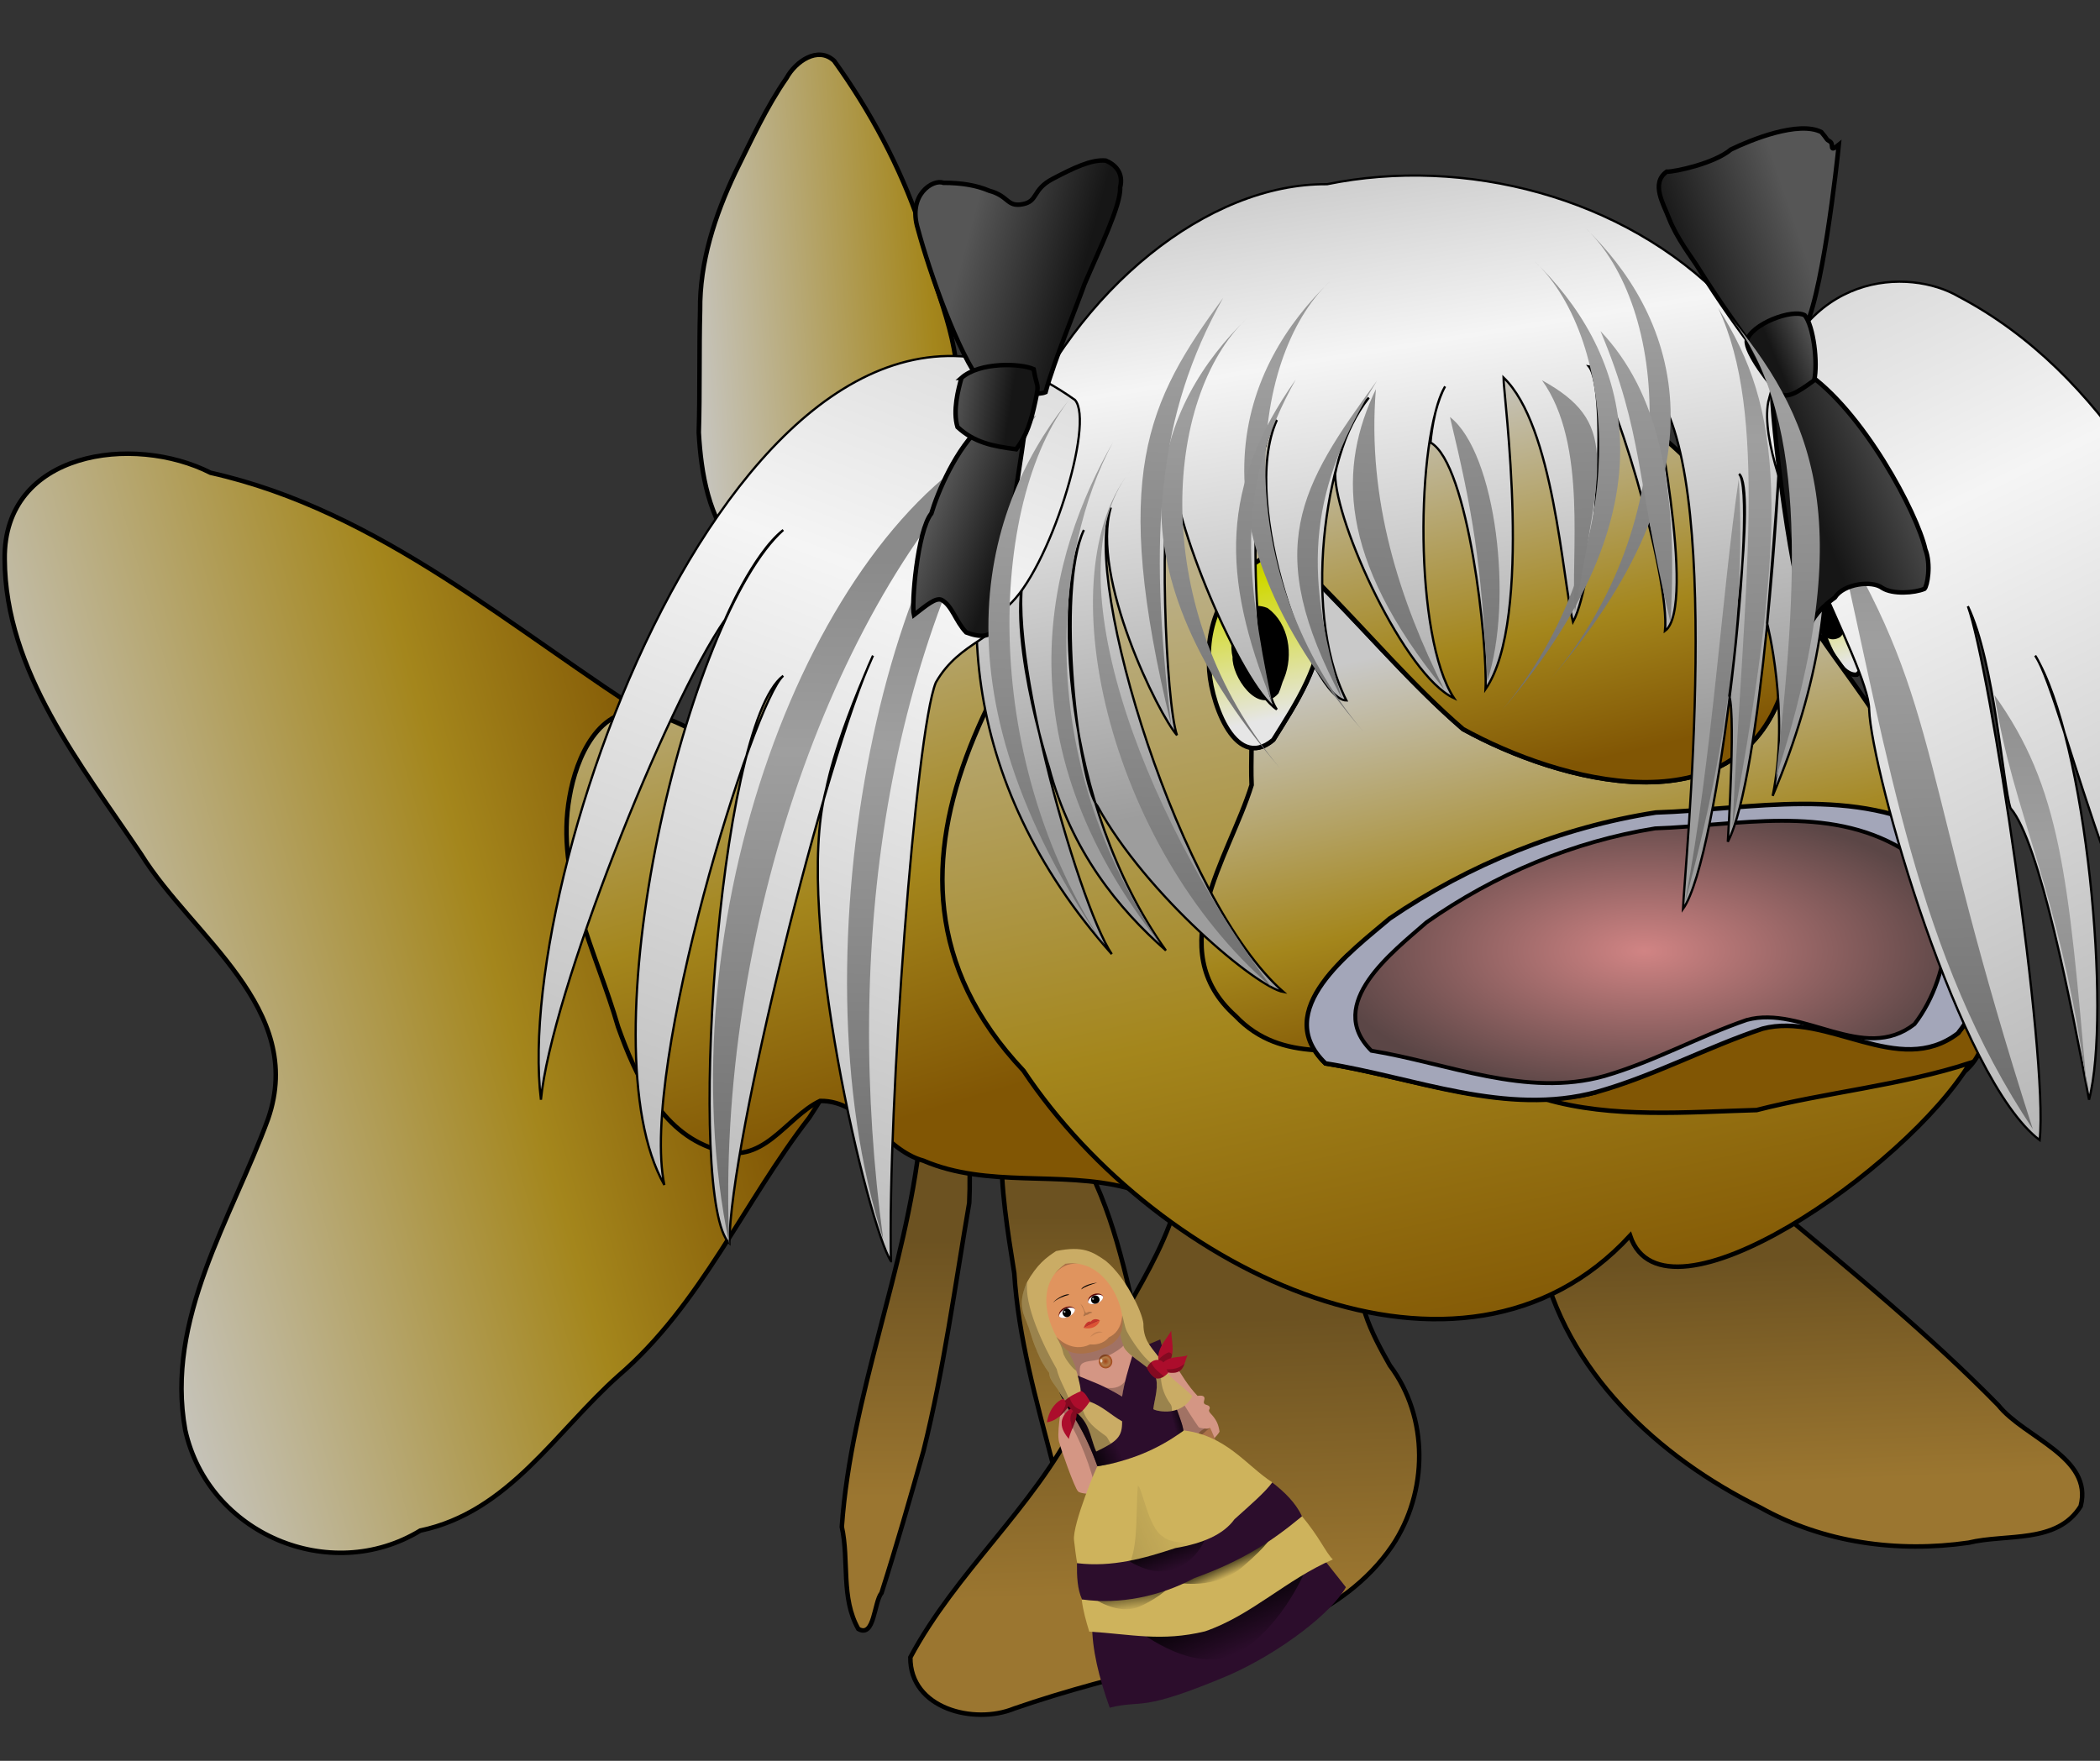
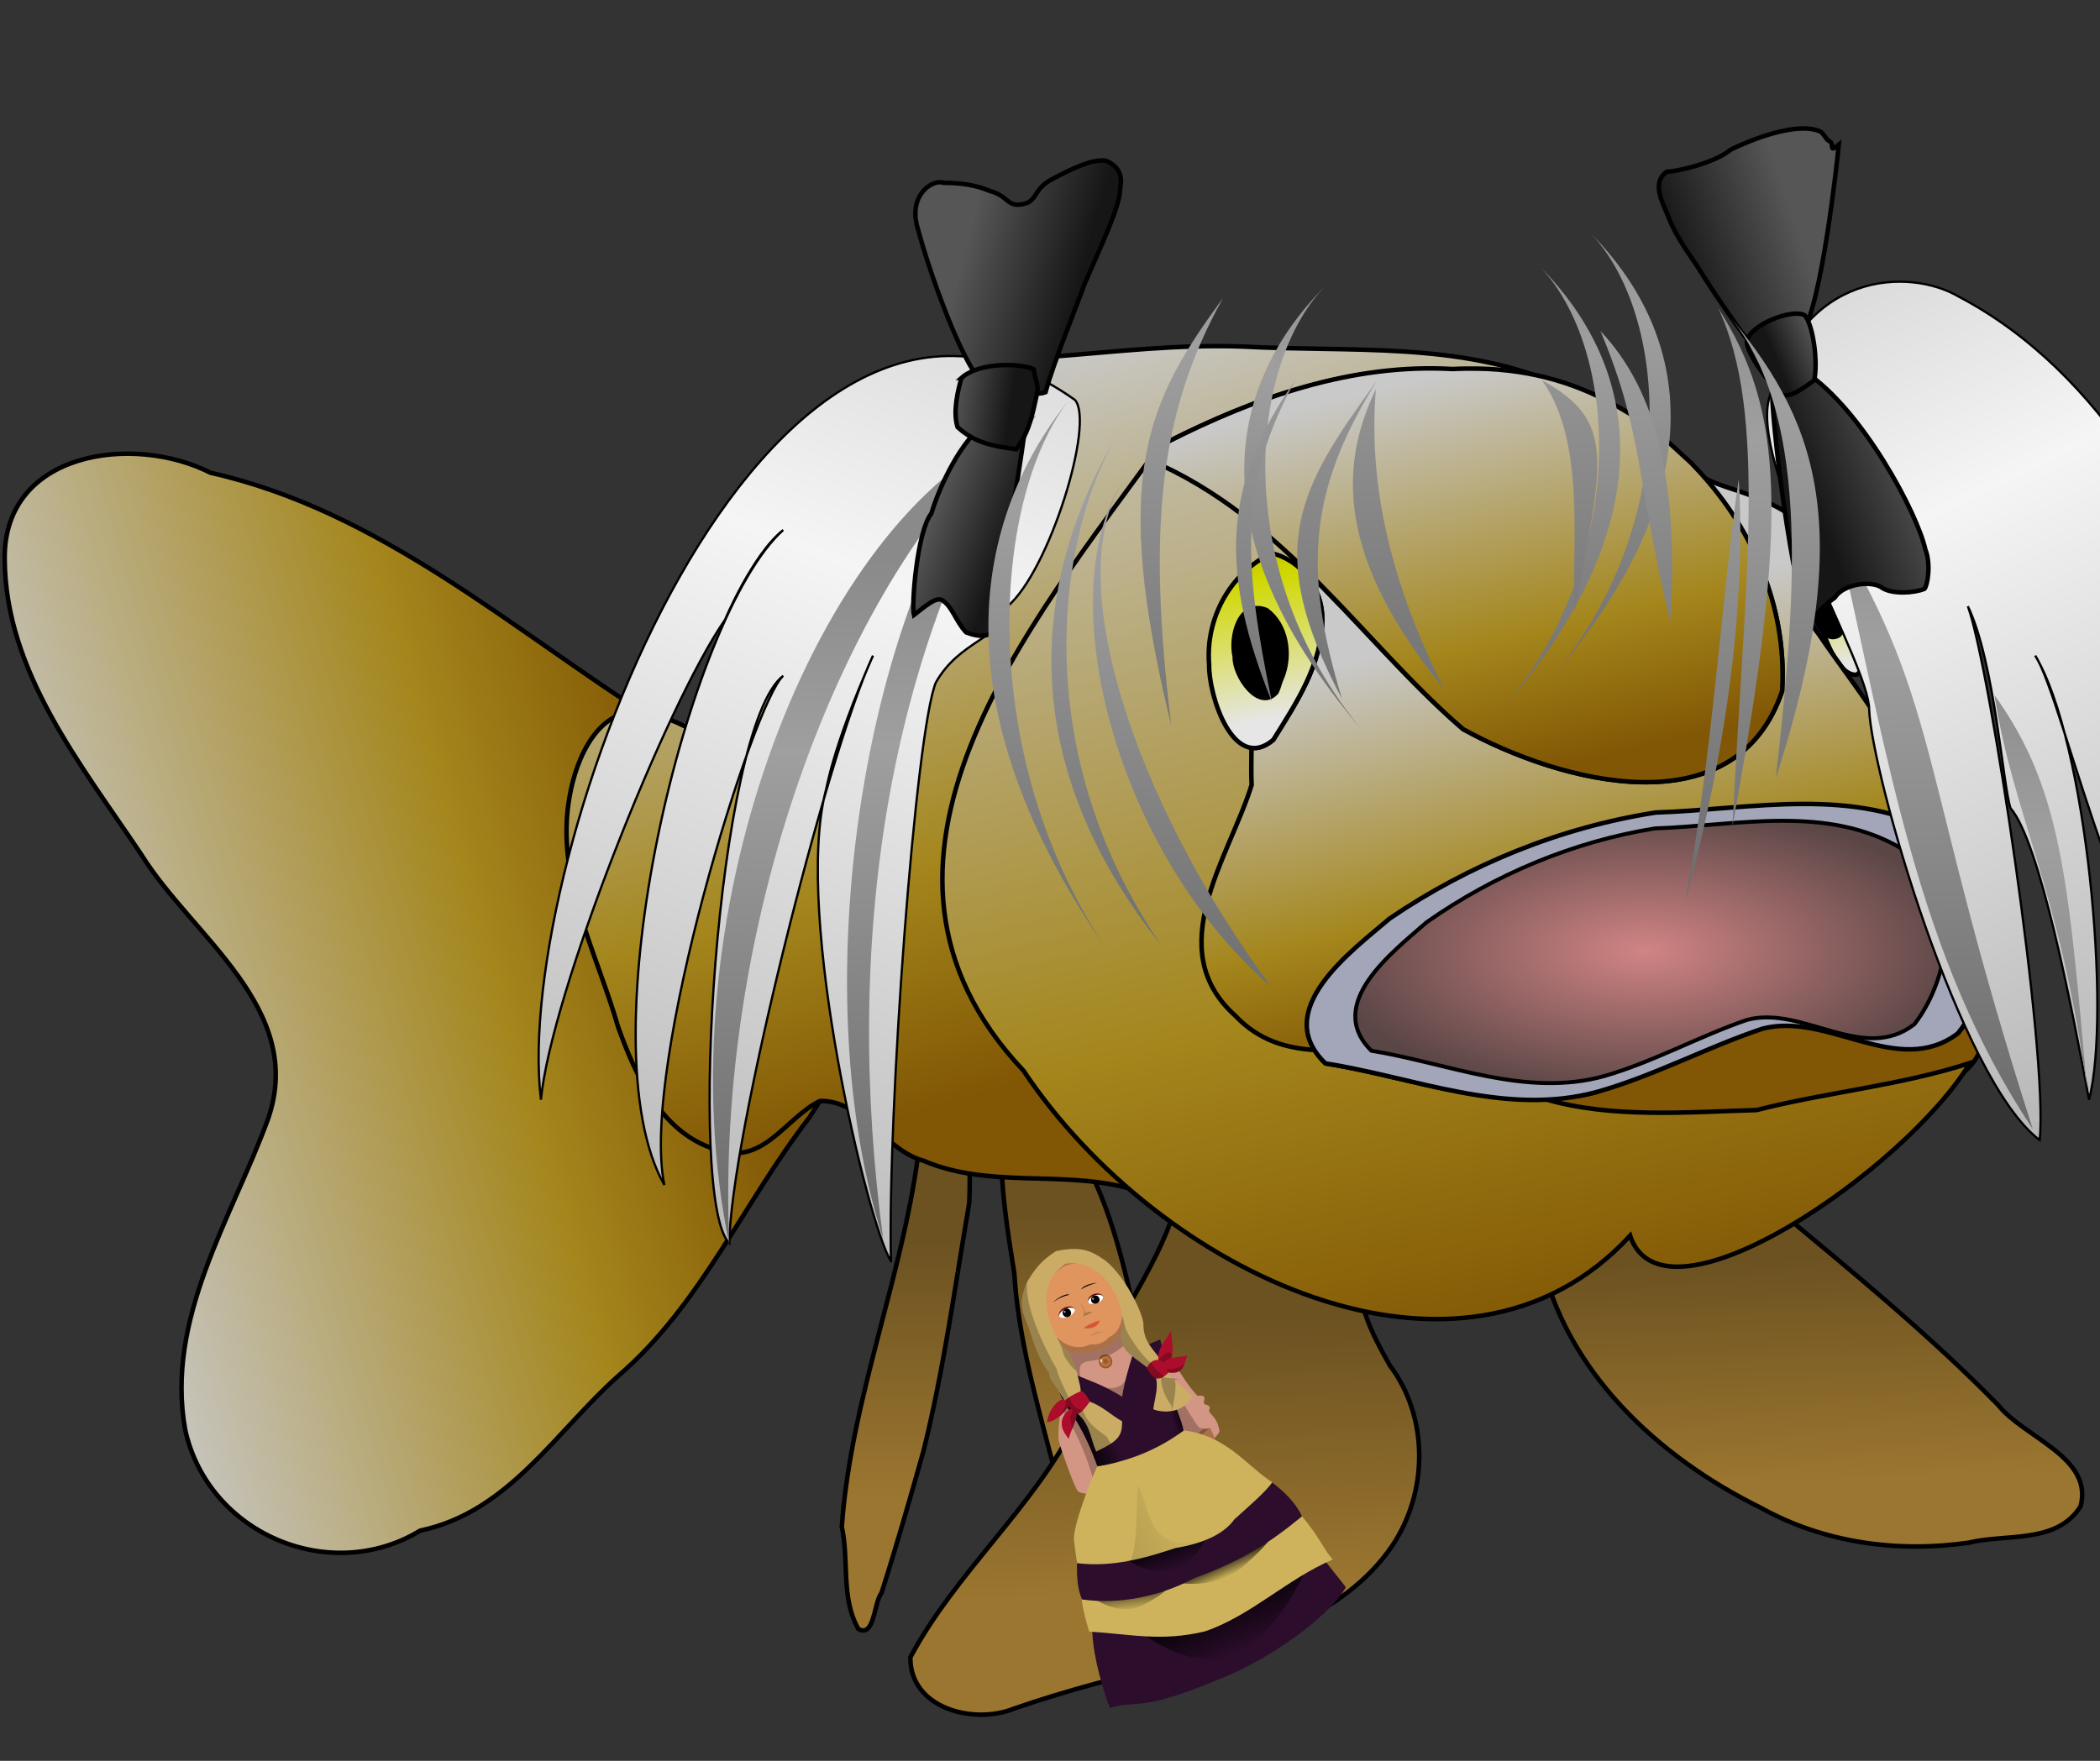
<svg xmlns="http://www.w3.org/2000/svg" xmlns:xlink="http://www.w3.org/1999/xlink" width="193.75" height="162.5">
  <rect width="100%" height="100%" fill="#333333" stroke="none" />
  <title />
  <defs>
    <linearGradient id="linearGradient6379">
      <stop stop-color="#9b7630" offset="0" id="stop6380" />
      <stop stop-color="#6c5221" offset="1" id="stop6382" />
    </linearGradient>
    <linearGradient id="linearGradient6375">
      <stop stop-color="#815604" offset="0" id="stop6376" />
      <stop stop-color="#a4861c" offset="0.337" id="stop6377" />
      <stop stop-color="#c9c9c9" offset="1" id="stop6378" />
    </linearGradient>
    <linearGradient id="linearGradient2993">
      <stop stop-color="#4f4f4f" stop-opacity="0.55" offset="0" id="stop2994" />
      <stop stop-color="#9d9d9d" stop-opacity="0.22" offset="1" id="stop2995" />
    </linearGradient>
    <linearGradient id="linearGradient2988">
      <stop stop-color="#4c4f00" offset="0" id="stop2989" />
      <stop stop-color="#d1d82f" offset="1" id="stop2991" />
    </linearGradient>
    <linearGradient id="linearGradient2983">
      <stop stop-color="#859d07" offset="0" id="stop2984" />
      <stop stop-color="#ffc5c5" offset="1" id="stop2987" />
    </linearGradient>
    <linearGradient id="linearGradient2848">
      <stop stop-color="#d18484" offset="0" id="stop2849" />
      <stop stop-color="#5b4646" offset="1" id="stop2850" />
    </linearGradient>
    <linearGradient id="linearGradient2676">
      <stop stop-color="#a0a600" offset="0" id="stop2677" />
      <stop stop-color="#d0d800" offset="0.337" id="stop2857" />
      <stop stop-color="#e6e6e6" offset="1" id="stop2678" />
    </linearGradient>
    <linearGradient y2="0.758" y1="-0.211" xlink:href="#linearGradient2676" x2="0.519" x1="0.416" id="linearGradient2679" />
    <linearGradient y2="0.055" y1="0.875" xlink:href="#linearGradient6375" x2="0.36" x1="0.624" id="linearGradient2680" />
    <linearGradient y2="-0.047" y1="0.969" xlink:href="#linearGradient6375" x2="0.2" x1="0.448" id="linearGradient2768" />
    <linearGradient y2="0.227" y1="0.727" xlink:href="#linearGradient6375" x2="0.459" x1="0.599" id="linearGradient2769" />
    <linearGradient y2="0.883" y1="-0.18" xlink:href="#linearGradient2676" x2="0.61" x1="0.407" id="linearGradient2770" />
    <radialGradient xlink:href="#linearGradient2848" r="0.5" id="radialGradient2856" fy="0.5" fx="0.5" cy="0.5" cx="0.5" />
    <linearGradient y2="0.086" y1="0.844" xlink:href="#linearGradient6375" x2="0.278" x1="0.536" id="linearGradient2865" />
    <linearGradient y2="0.242" y1="0.758" xlink:href="#linearGradient6379" x2="0.354" x1="0.37" id="linearGradient3015" />
    <linearGradient y2="0.148" y1="0.797" xlink:href="#linearGradient6379" x2="0.376" x1="0.415" id="linearGradient3016" />
    <linearGradient y2="0.523" y1="0.281" xlink:href="#linearGradient6375" x2="-0.092" x1="1.354" id="linearGradient3017" />
    <linearGradient y2="0.203" y1="0.719" xlink:href="#linearGradient6379" x2="-0.143" x1="-0.143" id="linearGradient3018" />
    <linearGradient y2="0.172" y1="0.727" xlink:href="#linearGradient6379" x2="-0.222" x1="-0.222" id="linearGradient3019" />
    <linearGradient y2="0.711" y1="0.422" xlink:href="#linearGradient6375" x2="0.099" x1="0.851" id="linearGradient3020" />
    <symbol id="svg_625" height="253.256" width="392.18">
      <defs>
        <linearGradient id="svg_529">
          <stop stop-color=" rgb(22, 21, 26)" id="svg_624" offset="0" />
          <stop stop-color=" rgb(22, 21, 26)" offset="0" id="svg_623" />
          <stop stop-color=" rgb(22, 21, 26)" id="svg_622" offset="1" />
        </linearGradient>
        <linearGradient gradientTransform="translate(0.821,-117)" gradientUnits="userSpaceOnUse" y2="662.362" x2="238.5" y1="655.862" x1="214.967" id="svg_621" xlink:href="#svg_529" />
        <linearGradient id="svg_514">
          <stop stop-color=" rgb(255, 143, 255)" id="svg_620" offset="0" />
          <stop stop-color=" rgb(255, 203, 255)" id="svg_619" offset="1" />
        </linearGradient>
        <radialGradient gradientUnits="userSpaceOnUse" gradientTransform="matrix(1,0,0,0.615,0,114.181)" r="13" fy="296.862" fx="309.5" cy="296.862" cx="309.5" id="svg_618" xlink:href="#svg_514" />
        <linearGradient id="svg_460">
          <stop stop-color=" rgb(138, 138, 138)" offset="0" id="svg_617" />
          <stop stop-color=" rgb(159, 159, 159)" id="svg_616" offset="0.297" />
          <stop stop-color=" rgb(110, 110, 110)" offset="1" id="svg_615" />
        </linearGradient>
        <linearGradient id="svg_566">
          <stop stop-color=" rgb(218, 218, 218)" id="svg_614" offset="0" />
          <stop stop-color=" rgb(19, 19, 19)" id="svg_613" offset="1" />
        </linearGradient>
        <linearGradient id="svg_461">
          <stop stop-color=" rgb(22, 22, 22)" offset="0" id="svg_612" />
          <stop stop-color=" rgb(86, 86, 86)" offset="1" id="svg_611" />
        </linearGradient>
        <linearGradient id="svg_595">
          <stop stop-color=" rgb(192, 192, 192)" id="svg_610" offset="0" />
          <stop stop-color=" rgb(254, 254, 254)" id="svg_609" offset="1" />
        </linearGradient>
        <linearGradient id="svg_598">
          <stop stop-color=" rgb(0, 0, 0)" id="svg_608" offset="0" />
          <stop stop-color=" rgb(185, 185, 185)" id="svg_607" offset="1" />
        </linearGradient>
        <linearGradient id="svg_463">
          <stop stop-color=" rgb(255, 250, 231)" id="svg_606" offset="0" />
          <stop stop-color=" rgb(252, 221, 191)" id="svg_605" offset="1" />
        </linearGradient>
        <linearGradient id="svg_459">
          <stop stop-color=" rgb(205, 205, 205)" id="svg_604" offset="0" />
          <stop stop-color=" rgb(245, 245, 245)" offset="0.297" id="svg_603" />
          <stop stop-color=" rgb(157, 157, 157)" id="svg_602" offset="1" />
        </linearGradient>
        <linearGradient gradientUnits="userSpaceOnUse" y2="173.356" x2="353.607" y1="41.099" x1="331.808" id="svg_601" xlink:href="#svg_459" />
        <linearGradient gradientUnits="userSpaceOnUse" y2="206.732" x2="408.5" y1="181.732" x1="358.882" id="svg_600" xlink:href="#svg_463" />
        <linearGradient gradientUnits="userSpaceOnUse" y2="194.138" x2="317.775" y1="159.371" x1="315.183" id="svg_599" xlink:href="#svg_598" />
        <linearGradient gradientUnits="userSpaceOnUse" y2="193.427" x2="315.378" y1="159.228" x1="314.704" id="svg_597" xlink:href="#svg_598" />
        <linearGradient gradientUnits="userSpaceOnUse" y2="174.922" x2="315.238" y1="157.951" x1="309.036" id="svg_596" xlink:href="#svg_595" />
        <linearGradient gradientTransform="matrix(-0.881,0.473,0.473,0.881,576.679,-141.125)" y2="174.922" x2="315.238" y1="157.951" x1="309.036" gradientUnits="userSpaceOnUse" id="svg_594" xlink:href="#svg_595" />
        <linearGradient gradientUnits="userSpaceOnUse" y2="344.112" x2="158.346" y1="46.323" x1="272.346" id="svg_593" xlink:href="#svg_459" />
        <linearGradient gradientUnits="userSpaceOnUse" y2="285.685" x2="553.415" y1="40.185" x1="434.004" id="svg_592" xlink:href="#svg_459" />
        <linearGradient gradientUnits="userSpaceOnUse" y2="375.796" x2="259.05" y1="540.796" x1="479.705" id="svg_591" xlink:href="#svg_461" />
        <linearGradient gradientUnits="userSpaceOnUse" y2="574.593" x2="552.6" y1="573.593" x1="534.9" id="svg_590" xlink:href="#svg_463" />
        <linearGradient gradientUnits="userSpaceOnUse" y2="598.165" x2="1.118" y1="606.746" x1="390.521" id="svg_589" xlink:href="#svg_461" />
        <linearGradient gradientUnits="userSpaceOnUse" y2="615.814" x2="166.5" y1="625.814" x1="225.5" id="svg_588" xlink:href="#svg_461" />
        <linearGradient gradientUnits="userSpaceOnUse" y2="595.362" x2="363.633" y1="595.362" x1="581.5" id="svg_587" xlink:href="#svg_461" />
        <linearGradient gradientUnits="userSpaceOnUse" y2="644.112" x2="264.5" y1="644.112" x1="214" id="svg_586" xlink:href="#svg_461" />
        <linearGradient gradientUnits="userSpaceOnUse" y2="252.963" x2="331.78" y1="287.965" x1="393.315" id="svg_585" xlink:href="#svg_461" />
        <linearGradient gradientUnits="userSpaceOnUse" y2="254.481" x2="393.298" y1="280.644" x1="343.331" id="svg_584" xlink:href="#svg_461" />
        <linearGradient gradientUnits="userSpaceOnUse" y2="257.132" x2="330.719" y1="301.503" x1="367.372" id="svg_583" xlink:href="#svg_461" />
        <linearGradient gradientUnits="userSpaceOnUse" y2="260.226" x2="395.596" y1="294.521" x1="375.385" id="svg_582" xlink:href="#svg_461" />
        <linearGradient gradientUnits="userSpaceOnUse" y2="91.032" x2="243.904" y1="92.977" x1="256.632" id="svg_581" xlink:href="#svg_461" />
        <linearGradient gradientUnits="userSpaceOnUse" y2="57.084" x2="246.591" y1="63.978" x1="272.426" id="svg_580" xlink:href="#svg_461" />
        <linearGradient gradientUnits="userSpaceOnUse" y2="110.515" x2="241.093" y1="117.056" x1="258.347" id="svg_579" xlink:href="#svg_461" />
        <linearGradient gradientUnits="userSpaceOnUse" y2="55.473" x2="432.719" y1="64.489" x1="405.934" id="svg_578" xlink:href="#svg_461" />
        <linearGradient gradientUnits="userSpaceOnUse" y2="78.588" x2="436.557" y1="82.477" x1="427.288" id="svg_577" xlink:href="#svg_461" />
        <linearGradient gradientUnits="userSpaceOnUse" y2="104.671" x2="459.591" y1="114.394" x1="435.409" id="svg_576" xlink:href="#svg_461" />
        <linearGradient gradientUnits="userSpaceOnUse" y2="1003.362" x2="424" y1="932.466" x1="423.869" id="svg_575" xlink:href="#svg_566" />
        <linearGradient gradientUnits="userSpaceOnUse" y2="973.237" x2="408.25" y1="971.487" x1="376.209" id="svg_574" xlink:href="#svg_566" />
        <linearGradient gradientUnits="userSpaceOnUse" y2="973.987" x2="448.516" y1="973.987" x1="387.5" id="svg_573" xlink:href="#svg_566" />
        <linearGradient gradientUnits="userSpaceOnUse" y2="1027.988" x2="420.411" y1="1012.488" x1="343.444" id="svg_572" xlink:href="#svg_566" />
        <linearGradient y2="1027.988" x2="420.411" y1="1008.599" x1="531.004" gradientUnits="userSpaceOnUse" id="svg_571" xlink:href="#svg_566" />
        <linearGradient y2="972.219" x2="448.516" y1="972.219" x1="472.353" gradientUnits="userSpaceOnUse" id="svg_570" xlink:href="#svg_566" />
        <linearGradient y2="973.237" x2="394.992" y1="973.237" x1="462.476" gradientUnits="userSpaceOnUse" id="svg_569" xlink:href="#svg_566" />
        <radialGradient r="33.093" fy="1008.309" fx="448.651" cy="1008.309" cx="448.651" gradientTransform="matrix(0.265,-0.368,0.411,0.296,-95.435,865.49)" gradientUnits="userSpaceOnUse" id="svg_568" xlink:href="#svg_566" />
        <linearGradient y2="1003.362" x2="424" y1="932.466" x1="423.869" gradientUnits="userSpaceOnUse" id="svg_567" xlink:href="#svg_566" />
        <radialGradient r="33.093" fy="996.82" fx="416.544" cy="996.82" cx="416.544" gradientTransform="matrix(0.497,0.053,-0.052,0.488,261.932,488.419)" gradientUnits="userSpaceOnUse" id="svg_565" xlink:href="#svg_566" />
        <linearGradient gradientTransform="translate(0,1)" y2="873.51" x2="272.6" y1="873.51" x1="372.369" gradientUnits="userSpaceOnUse" id="svg_564" xlink:href="#svg_461" />
        <linearGradient y2="852.593" x2="511.048" y1="860.593" x1="396.828" gradientUnits="userSpaceOnUse" id="svg_563" xlink:href="#svg_461" />
        <linearGradient gradientUnits="userSpaceOnUse" y2="217.446" x2="271.175" y1="71.959" x1="274.344" id="svg_562" xlink:href="#svg_460" />
        <linearGradient gradientTransform="translate(10.437,-1.237)" y2="217.446" x2="271.175" y1="71.959" x1="274.344" gradientUnits="userSpaceOnUse" id="svg_561" xlink:href="#svg_460" />
        <linearGradient gradientTransform="translate(32.003,7.601)" y2="217.446" x2="271.175" y1="71.959" x1="274.344" gradientUnits="userSpaceOnUse" id="svg_560" xlink:href="#svg_460" />
        <linearGradient gradientTransform="translate(28.468,-35.886)" y2="217.446" x2="271.175" y1="71.959" x1="274.344" gradientUnits="userSpaceOnUse" id="svg_559" xlink:href="#svg_460" />
        <linearGradient gradientTransform="translate(46.145,-39.421)" y2="217.446" x2="271.175" y1="71.959" x1="274.344" gradientUnits="userSpaceOnUse" id="svg_558" xlink:href="#svg_460" />
        <linearGradient gradientTransform="translate(60.995,-47.907)" y2="217.446" x2="271.175" y1="71.959" x1="274.344" gradientUnits="userSpaceOnUse" id="svg_557" xlink:href="#svg_460" />
        <linearGradient gradientTransform="translate(81.501,-50.028)" y2="217.446" x2="271.175" y1="71.959" x1="274.344" gradientUnits="userSpaceOnUse" id="svg_556" xlink:href="#svg_460" />
        <linearGradient gradientTransform="matrix(-1,0,0,1,624.899,-49.321)" y2="217.446" x2="271.175" y1="71.959" x1="274.344" gradientUnits="userSpaceOnUse" id="svg_555" xlink:href="#svg_460" />
        <linearGradient gradientTransform="matrix(-1,0,0,1,641.162,-52.503)" y2="217.446" x2="271.175" y1="71.959" x1="274.344" gradientUnits="userSpaceOnUse" id="svg_554" xlink:href="#svg_460" />
        <linearGradient y2="217.446" x2="271.175" y1="71.959" x1="274.344" gradientTransform="matrix(-1,0,0,1,654.951,-38.714)" gradientUnits="userSpaceOnUse" id="svg_553" xlink:href="#svg_460" />
        <linearGradient y2="217.446" x2="271.175" y1="71.959" x1="274.344" gradientTransform="matrix(-1,0,0,1,670.507,-18.208)" gradientUnits="userSpaceOnUse" id="svg_552" xlink:href="#svg_460" />
        <linearGradient y2="217.446" x2="271.175" y1="71.959" x1="274.344" gradientTransform="matrix(-1,0,0,1,680.053,-21.39)" gradientUnits="userSpaceOnUse" id="svg_551" xlink:href="#svg_460" />
        <linearGradient y2="217.446" x2="271.175" y1="71.959" x1="274.344" gradientTransform="matrix(-1,0,0,1,689.599,-15.026)" gradientUnits="userSpaceOnUse" id="svg_550" xlink:href="#svg_460" />
        <linearGradient y2="217.446" x2="271.175" y1="71.959" x1="274.344" gradientTransform="matrix(-1,0,0,0.809,644.232,-12.329)" gradientUnits="userSpaceOnUse" id="svg_549" xlink:href="#svg_460" />
        <linearGradient y2="217.446" x2="271.175" y1="71.959" x1="274.344" gradientTransform="matrix(-1,0,0,0.809,655.482,-19.829)" gradientUnits="userSpaceOnUse" id="svg_548" xlink:href="#svg_460" />
        <linearGradient y2="217.446" x2="271.175" y1="71.959" x1="274.344" gradientTransform="matrix(1,0,0,0.809,38.519,0.421)" gradientUnits="userSpaceOnUse" id="svg_547" xlink:href="#svg_460" />
        <linearGradient y2="217.446" x2="271.175" y1="71.959" x1="274.344" gradientTransform="matrix(1,0,0,0.809,57.019,-7.829)" gradientUnits="userSpaceOnUse" id="svg_546" xlink:href="#svg_460" />
        <linearGradient y2="67.362" x2="349.5" y1="199.862" x1="394" gradientUnits="userSpaceOnUse" id="svg_545" xlink:href="#svg_463" />
        <linearGradient gradientTransform="translate(-33.981,53.324)" y2="217.446" x2="271.175" y1="71.959" x1="274.344" gradientUnits="userSpaceOnUse" id="svg_544" xlink:href="#svg_460" />
        <linearGradient y2="217.446" x2="271.175" y1="71.959" x1="274.344" gradientTransform="translate(-68.26,54.574)" gradientUnits="userSpaceOnUse" id="svg_543" xlink:href="#svg_460" />
        <linearGradient y2="217.446" x2="271.175" y1="71.959" x1="274.344" gradientTransform="matrix(-1,0,0,1,740.214,30.324)" gradientUnits="userSpaceOnUse" id="svg_542" xlink:href="#svg_460" />
        <linearGradient y2="217.446" x2="271.175" y1="71.959" x1="274.344" gradientTransform="matrix(-1,0,0,1,728.26,76.074)" gradientUnits="userSpaceOnUse" id="svg_541" xlink:href="#svg_460" />
        <radialGradient r="13" fy="296.862" fx="309.5" cy="296.862" cx="309.5" gradientTransform="matrix(1,0,0,0.615,0,114.181)" gradientUnits="userSpaceOnUse" id="svg_540" xlink:href="#svg_514" />
        <linearGradient y2="413.707" x2="278.6" y1="406.593" x1="254.9" gradientUnits="userSpaceOnUse" id="svg_539" xlink:href="#svg_463" />
        <linearGradient y2="209.093" x2="359.1" y1="255.593" x1="363" gradientUnits="userSpaceOnUse" id="svg_538" xlink:href="#svg_463" />
        <linearGradient y2="407.973" x2="506.6" y1="417.093" x1="464.9" gradientUnits="userSpaceOnUse" id="svg_537" xlink:href="#svg_463" />
        <linearGradient y2="690.093" x2="397.052" y1="735.812" x1="431.052" gradientUnits="userSpaceOnUse" id="svg_536" xlink:href="#svg_463" />
        <linearGradient y2="651.862" x2="353.837" y1="733.093" x1="323.837" gradientUnits="userSpaceOnUse" id="svg_535" xlink:href="#svg_463" />
        <linearGradient y2="659.019" x2="234.657" y1="655.862" x1="214.967" gradientTransform="matrix(1.38,0,0,1.163,-25.71,-226.296)" gradientUnits="userSpaceOnUse" id="svg_534" xlink:href="#svg_529" />
        <linearGradient y2="655.911" x2="232.238" y1="655.862" x1="214.967" gradientTransform="matrix(1.386,0,0,0.986,42.935,-91.599)" gradientUnits="userSpaceOnUse" id="svg_533" xlink:href="#svg_529" />
        <linearGradient y2="690.625" x2="228.927" y1="683.325" x1="217.933" gradientTransform="matrix(-1.81,0,0,1.326,862.827,-376.394)" gradientUnits="userSpaceOnUse" id="svg_532" xlink:href="#svg_529" />
        <linearGradient gradientTransform="translate(2.475,-2.121)" gradientUnits="userSpaceOnUse" y2="403.327" x2="346.452" y1="405.978" x1="300.904" id="svg_531" xlink:href="#svg_529" />
        <linearGradient gradientTransform="translate(-0.707,7.294)" y2="403.327" x2="346.452" y1="405.978" x1="300.904" gradientUnits="userSpaceOnUse" id="svg_530" xlink:href="#svg_529" />
        <linearGradient y2="412.342" x2="337.139" y1="405.978" x1="300.904" gradientTransform="matrix(-1.31,0,0,1,827.445,0.256)" gradientUnits="userSpaceOnUse" id="svg_528" xlink:href="#svg_529" />
        <linearGradient y2="344.112" x2="158.346" y1="46.323" x1="272.346" gradientUnits="userSpaceOnUse" id="svg_527" xlink:href="#svg_459" />
        <linearGradient y2="285.685" x2="553.415" y1="40.185" x1="434.004" gradientUnits="userSpaceOnUse" id="svg_526" xlink:href="#svg_459" />
        <linearGradient y2="217.446" x2="271.175" y1="71.959" x1="274.344" gradientTransform="translate(-33.981,53.324)" gradientUnits="userSpaceOnUse" id="svg_525" xlink:href="#svg_460" />
        <linearGradient y2="217.446" x2="271.175" y1="71.959" x1="274.344" gradientTransform="translate(-68.26,54.574)" gradientUnits="userSpaceOnUse" id="svg_524" xlink:href="#svg_460" />
        <linearGradient y2="217.446" x2="271.175" y1="71.959" x1="274.344" gradientTransform="matrix(-1,0,0,1,740.214,30.324)" gradientUnits="userSpaceOnUse" id="svg_523" xlink:href="#svg_460" />
        <linearGradient y2="217.446" x2="271.175" y1="71.959" x1="274.344" gradientTransform="matrix(-1,0,0,1,728.26,76.074)" gradientUnits="userSpaceOnUse" id="svg_522" xlink:href="#svg_460" />
        <linearGradient y2="57.084" x2="246.591" y1="63.978" x1="272.426" gradientUnits="userSpaceOnUse" id="svg_521" xlink:href="#svg_461" />
        <linearGradient y2="110.515" x2="241.093" y1="117.056" x1="258.347" gradientUnits="userSpaceOnUse" id="svg_520" xlink:href="#svg_461" />
        <linearGradient y2="55.473" x2="432.719" y1="64.489" x1="405.934" gradientUnits="userSpaceOnUse" id="svg_519" xlink:href="#svg_461" />
        <linearGradient y2="104.671" x2="459.591" y1="114.394" x1="435.409" gradientUnits="userSpaceOnUse" id="svg_518" xlink:href="#svg_461" />
        <linearGradient y2="78.588" x2="436.557" y1="82.477" x1="427.288" gradientUnits="userSpaceOnUse" id="svg_517" xlink:href="#svg_461" />
        <linearGradient y2="91.032" x2="243.904" y1="92.977" x1="256.632" gradientUnits="userSpaceOnUse" id="svg_516" xlink:href="#svg_461" />
        <linearGradient y2="67.362" x2="349.5" y1="199.862" x1="394" gradientUnits="userSpaceOnUse" id="svg_515" xlink:href="#svg_463" />
        <radialGradient r="13" fy="296.862" fx="309.5" cy="296.862" cx="309.5" gradientTransform="matrix(1,0,0,0.615,0,114.181)" gradientUnits="userSpaceOnUse" id="svg_513" xlink:href="#svg_514" />
        <linearGradient y2="217.446" x2="271.175" y1="71.959" x1="274.344" gradientTransform="matrix(-1,0,0,0.809,644.232,-12.329)" gradientUnits="userSpaceOnUse" id="svg_512" xlink:href="#svg_460" />
        <linearGradient y2="217.446" x2="271.175" y1="71.959" x1="274.344" gradientTransform="matrix(-1,0,0,0.809,655.482,-19.829)" gradientUnits="userSpaceOnUse" id="svg_511" xlink:href="#svg_460" />
        <linearGradient y2="217.446" x2="271.175" y1="71.959" x1="274.344" gradientTransform="matrix(1,0,0,0.809,38.519,0.421)" gradientUnits="userSpaceOnUse" id="svg_510" xlink:href="#svg_460" />
        <linearGradient y2="217.446" x2="271.175" y1="71.959" x1="274.344" gradientTransform="matrix(1,0,0,0.809,57.019,-7.829)" gradientUnits="userSpaceOnUse" id="svg_509" xlink:href="#svg_460" />
        <linearGradient y2="173.356" x2="353.607" y1="41.099" x1="331.808" gradientUnits="userSpaceOnUse" id="svg_508" xlink:href="#svg_459" />
        <linearGradient y2="217.446" x2="271.175" y1="71.959" x1="274.344" gradientUnits="userSpaceOnUse" id="svg_507" xlink:href="#svg_460" />
        <linearGradient y2="217.446" x2="271.175" y1="71.959" x1="274.344" gradientTransform="translate(10.437,-1.237)" gradientUnits="userSpaceOnUse" id="svg_506" xlink:href="#svg_460" />
        <linearGradient y2="217.446" x2="271.175" y1="71.959" x1="274.344" gradientTransform="translate(32.003,7.601)" gradientUnits="userSpaceOnUse" id="svg_505" xlink:href="#svg_460" />
        <linearGradient y2="217.446" x2="271.175" y1="71.959" x1="274.344" gradientTransform="translate(28.468,-35.886)" gradientUnits="userSpaceOnUse" id="svg_504" xlink:href="#svg_460" />
        <linearGradient y2="217.446" x2="271.175" y1="71.959" x1="274.344" gradientTransform="translate(46.145,-39.421)" gradientUnits="userSpaceOnUse" id="svg_503" xlink:href="#svg_460" />
        <linearGradient y2="217.446" x2="271.175" y1="71.959" x1="274.344" gradientTransform="translate(60.995,-47.907)" gradientUnits="userSpaceOnUse" id="svg_502" xlink:href="#svg_460" />
        <linearGradient y2="217.446" x2="271.175" y1="71.959" x1="274.344" gradientTransform="translate(81.501,-50.028)" gradientUnits="userSpaceOnUse" id="svg_501" xlink:href="#svg_460" />
        <linearGradient y2="217.446" x2="271.175" y1="71.959" x1="274.344" gradientTransform="matrix(-1,0,0,1,624.899,-49.321)" gradientUnits="userSpaceOnUse" id="svg_500" xlink:href="#svg_460" />
        <linearGradient y2="217.446" x2="271.175" y1="71.959" x1="274.344" gradientTransform="matrix(-1,0,0,1,641.162,-52.503)" gradientUnits="userSpaceOnUse" id="svg_499" xlink:href="#svg_460" />
        <linearGradient y2="217.446" x2="271.175" y1="71.959" x1="274.344" gradientTransform="matrix(-1,0,0,1,654.951,-38.714)" gradientUnits="userSpaceOnUse" id="svg_498" xlink:href="#svg_460" />
        <linearGradient y2="217.446" x2="271.175" y1="71.959" x1="274.344" gradientTransform="matrix(-1,0,0,1,670.507,-18.208)" gradientUnits="userSpaceOnUse" id="svg_497" xlink:href="#svg_460" />
        <linearGradient y2="217.446" x2="271.175" y1="71.959" x1="274.344" gradientTransform="matrix(-1,0,0,1,680.053,-21.39)" gradientUnits="userSpaceOnUse" id="svg_496" xlink:href="#svg_460" />
        <linearGradient y2="217.446" x2="271.175" y1="71.959" x1="274.344" gradientTransform="matrix(-1,0,0,1,689.599,-15.026)" gradientUnits="userSpaceOnUse" id="svg_495" xlink:href="#svg_460" />
        <linearGradient y2="217.446" x2="271.175" y1="71.959" x1="274.344" gradientTransform="matrix(-1,0,0,1,689.599,-15.026)" gradientUnits="userSpaceOnUse" id="svg_494" xlink:href="#svg_460" />
        <linearGradient y2="217.446" x2="271.175" y1="71.959" x1="274.344" gradientTransform="matrix(-1,0,0,1,680.053,-21.39)" gradientUnits="userSpaceOnUse" id="svg_493" xlink:href="#svg_460" />
        <linearGradient y2="217.446" x2="271.175" y1="71.959" x1="274.344" gradientTransform="matrix(-1,0,0,1,670.507,-18.208)" gradientUnits="userSpaceOnUse" id="svg_492" xlink:href="#svg_460" />
        <linearGradient y2="217.446" x2="271.175" y1="71.959" x1="274.344" gradientTransform="matrix(-1,0,0,1,654.951,-38.714)" gradientUnits="userSpaceOnUse" id="svg_491" xlink:href="#svg_460" />
        <linearGradient y2="217.446" x2="271.175" y1="71.959" x1="274.344" gradientTransform="matrix(-1,0,0,1,641.162,-52.503)" gradientUnits="userSpaceOnUse" id="svg_490" xlink:href="#svg_460" />
        <linearGradient y2="217.446" x2="271.175" y1="71.959" x1="274.344" gradientTransform="matrix(-1,0,0,1,624.899,-49.321)" gradientUnits="userSpaceOnUse" id="svg_489" xlink:href="#svg_460" />
        <linearGradient y2="217.446" x2="271.175" y1="71.959" x1="274.344" gradientTransform="translate(81.501,-50.028)" gradientUnits="userSpaceOnUse" id="svg_488" xlink:href="#svg_460" />
        <linearGradient y2="217.446" x2="271.175" y1="71.959" x1="274.344" gradientTransform="translate(60.995,-47.907)" gradientUnits="userSpaceOnUse" id="svg_487" xlink:href="#svg_460" />
        <linearGradient y2="217.446" x2="271.175" y1="71.959" x1="274.344" gradientTransform="translate(46.145,-39.421)" gradientUnits="userSpaceOnUse" id="svg_486" xlink:href="#svg_460" />
        <linearGradient y2="217.446" x2="271.175" y1="71.959" x1="274.344" gradientTransform="translate(28.468,-35.886)" gradientUnits="userSpaceOnUse" id="svg_485" xlink:href="#svg_460" />
        <linearGradient y2="217.446" x2="271.175" y1="71.959" x1="274.344" gradientTransform="translate(32.003,7.601)" gradientUnits="userSpaceOnUse" id="svg_484" xlink:href="#svg_460" />
        <linearGradient y2="217.446" x2="271.175" y1="71.959" x1="274.344" gradientTransform="translate(10.437,-1.237)" gradientUnits="userSpaceOnUse" id="svg_483" xlink:href="#svg_460" />
        <linearGradient y2="217.446" x2="271.175" y1="71.959" x1="274.344" gradientUnits="userSpaceOnUse" id="svg_482" xlink:href="#svg_460" />
        <linearGradient y2="173.356" x2="353.607" y1="41.099" x1="331.808" gradientUnits="userSpaceOnUse" id="svg_481" xlink:href="#svg_459" />
        <linearGradient y2="217.446" x2="271.175" y1="71.959" x1="274.344" gradientTransform="matrix(1,0,0,0.809,57.019,-7.829)" gradientUnits="userSpaceOnUse" id="svg_480" xlink:href="#svg_460" />
        <linearGradient y2="217.446" x2="271.175" y1="71.959" x1="274.344" gradientTransform="matrix(1,0,0,0.809,38.519,0.421)" gradientUnits="userSpaceOnUse" id="svg_479" xlink:href="#svg_460" />
        <linearGradient y2="217.446" x2="271.175" y1="71.959" x1="274.344" gradientTransform="matrix(-1,0,0,0.809,655.482,-19.829)" gradientUnits="userSpaceOnUse" id="svg_478" xlink:href="#svg_460" />
        <linearGradient y2="217.446" x2="271.175" y1="71.959" x1="274.344" gradientTransform="matrix(-1,0,0,0.809,644.232,-12.329)" gradientUnits="userSpaceOnUse" id="svg_477" xlink:href="#svg_460" />
        <linearGradient y2="67.362" x2="349.5" y1="199.862" x1="394" gradientUnits="userSpaceOnUse" id="svg_476" xlink:href="#svg_463" />
        <linearGradient y2="91.032" x2="243.904" y1="92.977" x1="256.632" gradientUnits="userSpaceOnUse" id="svg_475" xlink:href="#svg_461" />
        <linearGradient y2="78.588" x2="436.557" y1="82.477" x1="427.288" gradientUnits="userSpaceOnUse" id="svg_474" xlink:href="#svg_461" />
        <linearGradient y2="104.671" x2="459.591" y1="114.394" x1="435.409" gradientUnits="userSpaceOnUse" id="svg_473" xlink:href="#svg_461" />
        <linearGradient y2="55.473" x2="432.719" y1="64.489" x1="405.934" gradientUnits="userSpaceOnUse" id="svg_472" xlink:href="#svg_461" />
        <linearGradient y2="110.515" x2="241.093" y1="117.056" x1="258.347" gradientUnits="userSpaceOnUse" id="svg_471" xlink:href="#svg_461" />
        <linearGradient y2="57.084" x2="246.591" y1="63.978" x1="272.426" gradientUnits="userSpaceOnUse" id="svg_470" xlink:href="#svg_461" />
        <linearGradient y2="217.446" x2="271.175" y1="71.959" x1="274.344" gradientTransform="matrix(-1,0,0,1,728.26,76.074)" gradientUnits="userSpaceOnUse" id="svg_469" xlink:href="#svg_460" />
        <linearGradient y2="217.446" x2="271.175" y1="71.959" x1="274.344" gradientTransform="matrix(-1,0,0,1,740.214,30.324)" gradientUnits="userSpaceOnUse" id="svg_468" xlink:href="#svg_460" />
        <linearGradient y2="217.446" x2="271.175" y1="71.959" x1="274.344" gradientTransform="translate(-68.26,54.574)" gradientUnits="userSpaceOnUse" id="svg_467" xlink:href="#svg_460" />
        <linearGradient y2="217.446" x2="271.175" y1="71.959" x1="274.344" gradientTransform="translate(-33.981,53.324)" gradientUnits="userSpaceOnUse" id="svg_466" xlink:href="#svg_460" />
        <linearGradient y2="285.685" x2="553.415" y1="40.185" x1="434.004" gradientUnits="userSpaceOnUse" id="svg_465" xlink:href="#svg_459" />
        <linearGradient y2="344.112" x2="158.346" y1="46.323" x1="272.346" gradientUnits="userSpaceOnUse" id="svg_464" xlink:href="#svg_459" />
        <linearGradient y2="217.446" x2="271.175" y1="71.959" x1="274.344" gradientTransform="matrix(-1,0,0,1,689.599,-15.026)" gradientUnits="userSpaceOnUse" id="svg_381" xlink:href="#svg_460" />
        <linearGradient y2="217.446" x2="271.175" y1="71.959" x1="274.344" gradientTransform="matrix(-1,0,0,1,680.053,-21.39)" gradientUnits="userSpaceOnUse" id="svg_383" xlink:href="#svg_460" />
        <linearGradient y2="217.446" x2="271.175" y1="71.959" x1="274.344" gradientTransform="matrix(-1,0,0,1,670.507,-18.208)" gradientUnits="userSpaceOnUse" id="svg_385" xlink:href="#svg_460" />
        <linearGradient y2="217.446" x2="271.175" y1="71.959" x1="274.344" gradientTransform="matrix(-1,0,0,1,654.951,-38.714)" gradientUnits="userSpaceOnUse" id="svg_387" xlink:href="#svg_460" />
        <linearGradient y2="217.446" x2="271.175" y1="71.959" x1="274.344" gradientTransform="matrix(-1,0,0,1,641.162,-52.503)" gradientUnits="userSpaceOnUse" id="svg_389" xlink:href="#svg_460" />
        <linearGradient y2="217.446" x2="271.175" y1="71.959" x1="274.344" gradientTransform="matrix(-1,0,0,1,624.899,-49.321)" gradientUnits="userSpaceOnUse" id="svg_391" xlink:href="#svg_460" />
        <linearGradient y2="217.446" x2="271.175" y1="71.959" x1="274.344" gradientTransform="translate(81.501,-50.028)" gradientUnits="userSpaceOnUse" id="svg_393" xlink:href="#svg_460" />
        <linearGradient y2="217.446" x2="271.175" y1="71.959" x1="274.344" gradientTransform="translate(60.995,-47.907)" gradientUnits="userSpaceOnUse" id="svg_395" xlink:href="#svg_460" />
        <linearGradient y2="217.446" x2="271.175" y1="71.959" x1="274.344" gradientTransform="translate(46.145,-39.421)" gradientUnits="userSpaceOnUse" id="svg_397" xlink:href="#svg_460" />
        <linearGradient y2="217.446" x2="271.175" y1="71.959" x1="274.344" gradientTransform="translate(28.468,-35.886)" gradientUnits="userSpaceOnUse" id="svg_399" xlink:href="#svg_460" />
        <linearGradient y2="217.446" x2="271.175" y1="71.959" x1="274.344" gradientTransform="translate(32.003,7.601)" gradientUnits="userSpaceOnUse" id="svg_401" xlink:href="#svg_460" />
        <linearGradient y2="217.446" x2="271.175" y1="71.959" x1="274.344" gradientTransform="translate(10.437,-1.237)" gradientUnits="userSpaceOnUse" id="svg_403" xlink:href="#svg_460" />
        <linearGradient y2="217.446" x2="271.175" y1="71.959" x1="274.344" gradientUnits="userSpaceOnUse" id="svg_405" xlink:href="#svg_460" />
        <linearGradient y2="173.356" x2="353.607" y1="41.099" x1="331.808" gradientUnits="userSpaceOnUse" id="svg_439" xlink:href="#svg_459" />
        <linearGradient y2="217.446" x2="271.175" y1="71.959" x1="274.344" gradientTransform="matrix(1,0,0,0.809,57.019,-7.829)" gradientUnits="userSpaceOnUse" id="svg_407" xlink:href="#svg_460" />
        <linearGradient y2="217.446" x2="271.175" y1="71.959" x1="274.344" gradientTransform="matrix(1,0,0,0.809,38.519,0.421)" gradientUnits="userSpaceOnUse" id="svg_409" xlink:href="#svg_460" />
        <linearGradient y2="217.446" x2="271.175" y1="71.959" x1="274.344" gradientTransform="matrix(-1,0,0,0.809,655.482,-19.829)" gradientUnits="userSpaceOnUse" id="svg_411" xlink:href="#svg_460" />
        <linearGradient y2="217.446" x2="271.175" y1="71.959" x1="274.344" gradientTransform="matrix(-1,0,0,0.809,644.232,-12.329)" gradientUnits="userSpaceOnUse" id="svg_413" xlink:href="#svg_460" />
        <linearGradient y2="67.362" x2="349.5" y1="199.862" x1="394" gradientUnits="userSpaceOnUse" id="svg_462" xlink:href="#svg_463" />
        <linearGradient y2="91.032" x2="243.904" y1="92.977" x1="256.632" gradientUnits="userSpaceOnUse" id="svg_415" xlink:href="#svg_461" />
        <linearGradient y2="78.588" x2="436.557" y1="82.477" x1="427.288" gradientUnits="userSpaceOnUse" id="svg_417" xlink:href="#svg_461" />
        <linearGradient y2="104.671" x2="459.591" y1="114.394" x1="435.409" gradientUnits="userSpaceOnUse" id="svg_419" xlink:href="#svg_461" />
        <linearGradient y2="55.473" x2="432.719" y1="64.489" x1="405.934" gradientUnits="userSpaceOnUse" id="svg_421" xlink:href="#svg_461" />
        <linearGradient y2="110.515" x2="241.093" y1="117.056" x1="258.347" gradientUnits="userSpaceOnUse" id="svg_423" xlink:href="#svg_461" />
        <linearGradient y2="57.084" x2="246.591" y1="63.978" x1="272.426" gradientUnits="userSpaceOnUse" id="svg_425" xlink:href="#svg_461" />
        <linearGradient y2="217.446" x2="271.175" y1="71.959" x1="274.344" gradientTransform="matrix(-1,0,0,1,728.26,76.074)" gradientUnits="userSpaceOnUse" id="svg_427" xlink:href="#svg_460" />
        <linearGradient y2="217.446" x2="271.175" y1="71.959" x1="274.344" gradientTransform="matrix(-1,0,0,1,740.214,30.324)" gradientUnits="userSpaceOnUse" id="svg_429" xlink:href="#svg_460" />
        <linearGradient y2="217.446" x2="271.175" y1="71.959" x1="274.344" gradientTransform="translate(-68.26,54.574)" gradientUnits="userSpaceOnUse" id="svg_431" xlink:href="#svg_460" />
        <linearGradient y2="217.446" x2="271.175" y1="71.959" x1="274.344" gradientTransform="translate(-33.981,53.324)" gradientUnits="userSpaceOnUse" id="svg_433" xlink:href="#svg_460" />
        <linearGradient y2="285.685" x2="553.415" y1="40.185" x1="434.004" gradientUnits="userSpaceOnUse" id="svg_435" xlink:href="#svg_459" />
        <linearGradient y2="344.112" x2="158.346" y1="46.323" x1="272.346" gradientUnits="userSpaceOnUse" id="svg_437" xlink:href="#svg_459" />
      </defs>
      <g display="inline" transform="translate(-151.235,-30.356)" id="svg_457" />
      <g display="inline" transform="translate(-151.235,-30.356)" id="svg_456" />
      <g display="inline" transform="translate(-151.235,-30.356)" id="svg_455" />
      <g transform="translate(-151.235,-30.356)" id="svg_454" />
      <g display="inline" transform="translate(-151.235,-30.356)" id="svg_453" />
      <g display="inline" transform="translate(-151.235,-30.356)" id="svg_452" />
      <g display="inline" transform="translate(-151.235,-30.356)" id="svg_451" />
      <g display="inline" transform="translate(-151.235,-30.356)" id="svg_450" />
      <g transform="translate(-151.235,-30.356)" id="svg_449" />
      <g display="inline" transform="translate(-151.235,-30.356)" id="svg_448" />
      <g display="inline" transform="translate(-151.235,-30.356)" id="svg_447" />
      <g display="inline" transform="translate(-151.235,-30.356)" id="svg_446" />
      <g transform="translate(-151.235,-30.356)" id="svg_445" />
      <g display="inline" transform="translate(-151.235,-30.356)" id="svg_444" />
      <g display="inline" transform="translate(-151.235,-30.356)" id="svg_443" />
      <g transform="translate(-151.235,-30.356)" id="svg_442" />
      <g transform="translate(-151.235,-30.356)" id="svg_441" />
      <g display="inline" transform="translate(-151.235,-30.356)" id="svg_440" />
      <g display="inline" transform="translate(-151.235,-30.356)" id="svg_378">
        <g id="svg_379">
-           <path fill="url(#svg_439)" fill-rule="evenodd" stroke="#000000" stroke-width="0.5" stroke-miterlimit="4" d="m425.25,141.125c0,0 5.099,19.727 1.25,38.5c42.445,-100.516 -38.084,-148.828 -99.312,-136.344c-52.955,-0.45 -117.07,93.86 -47.969,171.625c-7.567,-11.131 -25.411,-74.198 -18.719,-87.531c-5.693,13.669 4.719,45.875 4.719,45.875c4.97,18.764 15.525,31.575 26.062,40.844c-23.5,-33 -24.781,-80.232 -18.281,-93.732c-6.307,13.589 -1.167,56.638 3,61.5c11,20 35.582,40.514 41.5,41.5c-23,-20 -44.938,-91.438 -38.5,-108c-4.562,15.438 10.674,46.19 14.75,50.75c-2.5,-7 -4.308,-50.876 -0.75,-59.75c-1,10.25 14.971,48.647 23,54c-5.5,-7.75 -7.138,-56.856 0,-64.5c-8.5,18.75 7.983,62.5 15.5,62.5c-10.75,-21.25 -3.5,-59 5,-67.5c-5.921,7.537 -7.5,17 -7.5,17c0,11 15.548,44.968 26.5,50c-9,-13.5 -8.5,-58 -2,-69.5c-2.629,4.436 -3.25,12.5 -3.25,12.5c8.5,4.75 12.75,45 12.25,55c10.775,-15.6 3.984,-65.818 4,-69.5c11.25,10.75 13.125,45.062 15.5,54.5c5.141,-9.5 7.869,-51.83 3.5,-57c4.75,0.5 18.25,47.5 17,59c7.29,-5.302 -3,-54.5 -3,-54.5c16.5,17.5 7.312,108.312 7,116.5c8.188,-11.312 16.75,-93.25 12.5,-97c4.025,3.131 -2.5,49 -2.5,49c2,1 0,33 0,33c7.5,-14.25 11.75,-82.75 11.5,-87c0.073,4.995 -2.75,38.263 -2.75,38.263z" id="svg_438" />
          <path fill="url(#svg_437)" fill-rule="evenodd" stroke="#000000" stroke-width="0.5" stroke-miterlimit="4" d="m271,91.362c-69.605,-49.561 -125.5,102.5 -119,156c2.173,-23.339 27.798,-87.964 41.067,-107.067c-0.231,0.397 6.183,-14.683 12.933,-19.933c-21.328,19.065 -44.352,114.469 -26.5,146c-5.5,-26.5 20,-108 26.5,-113.5c-14.833,11.119 -21.5,117.5 -12,126.5c0.062,-22.479 21.5,-108.5 32,-131c-9.396,21.308 -10.396,30.183 -10.547,30.168c-7.151,27.986 9.547,97.082 14.547,104.832c-0.77,-34 5.5,-118 10,-129c5.456,-9.572 14.5,-9.5 16,-17c9.278,-7.852 19.5,-41 15,-46z" id="svg_436" />
          <path fill="url(#svg_435)" fill-rule="evenodd" stroke="#000000" stroke-width="0.5" stroke-miterlimit="4" d="m425.5,91.862c7.217,-29.414 31.5,-30 42.5,-23.5c64.306,33.812 76.82,143.628 75,155c-7,-17 -34,-90.5 -41,-95c6.5,8.5 24.5,96.5 27,111c-23,-10.5 -37.5,-81.5 -44,-91c11.5,19 17,80 12,99c-4,-21.5 -11,-57.5 -17.5,-65c-1.696,-4.977 -3.5,-32.5 -9.5,-45c4.945,13.5 18,100 16,119c-17.942,-13.551 -37.5,-82 -38,-96c-0.031,-10.132 -25.5,-52 -22.5,-68.5z" id="svg_434" />
          <path fill="url(#svg_433)" fill-rule="evenodd" d="m262.34,94.814c-34.062,52.067 -42.774,118.933 -34.075,183.597c-20.866,-65.074 1.807,-164.116 34.075,-183.597z" id="svg_432" />
          <path fill="url(#svg_431)" fill-rule="evenodd" d="m255.562,99.564c-37.562,34.567 -64.774,109.933 -61.575,180.097c-14.866,-71.574 17.807,-158.616 61.575,-180.097z" id="svg_430" />
          <path fill="url(#svg_429)" fill-rule="evenodd" d="m440.892,121.314c11.562,50.567 17.774,93.933 43.575,132.597c-25.134,-78.074 -20.307,-94.116 -43.575,-132.597z" id="svg_428" />
          <path fill="url(#svg_427)" fill-rule="evenodd" d="m475.938,157.189c4.062,26.567 14.774,43.808 20.575,87.472c-4.134,-47.074 -5.807,-66.866 -20.575,-87.472z" id="svg_426" />
          <path fill="url(#svg_425)" fill-rule="evenodd" stroke="#000000" stroke-width="1px" d="m250.316,87.692c-5.171,-6.099 -11.8,-25.058 -14.319,-34.471c-2.342,-7.646 3.447,-11.137 5.657,-10.253c4.154,0 7.425,0.575 10.253,1.768c4.419,1.193 3.889,3.668 7.425,3.005c3.536,-0.663 2.077,-3.226 6.717,-5.657c4.64,-2.431 8.618,-4.375 11.844,-4.066c1.989,0.84 4.022,2.652 3.182,6.01c0.221,3.889 -4.685,13.877 -7.955,21.567c-1.503,4.331 -6.85,17.28 -8.662,24.042c-3.049,1.282 -10.739,-1.503 -14.142,-1.945z" id="svg_424" />
          <path fill="url(#svg_423)" fill-rule="evenodd" stroke="#000000" stroke-width="1px" d="m250.493,96.884c-6.055,5.259 -10.12,15.203 -11.49,19.799c-3.138,3.889 -4.464,20.285 -3.889,22.627c2.696,-2.077 4.861,-3.977 6.187,-3.359c2.386,1.326 3.094,4.773 5.48,7.248c3.27,1.237 5.436,0.928 6.187,-0.884c0.751,-4.817 5.922,-36.902 6.718,-43.134c-3.624,-1.635 -6.32,-2.077 -9.192,-2.298z" id="svg_422" />
          <path fill="url(#svg_421)" fill-rule="evenodd" stroke="#000000" stroke-width="1px" d="m433.103,76.378c4.331,-6.276 7.822,-38.67 8.132,-41.896c-2.342,1.9 -0.972,0 -1.945,-0.707c-0.972,-0.53 -0.486,-0.442 -1.945,-2.121c-5.06,-2.563 -15.604,1.679 -20.153,3.889c-3.668,3.094 -12.463,4.994 -14.319,4.95c-3.624,2.607 -0.663,7.248 0.53,10.43c1.724,4.419 5.127,8.795 6.364,10.783c4.773,7.646 10.076,15.07 12.728,18.385c2.652,-0.398 7.336,-2.033 10.607,-3.712z" id="svg_420" />
          <path fill="url(#svg_419)" fill-rule="evenodd" stroke="#000000" stroke-width="1px" d="m433.633,85.04c12.949,8.529 25.146,31.731 26.87,39.598c1.37,3.447 0.442,8.264 -0.177,8.839c-2.21,0.928 -7.027,1.282 -9.369,-0.177c-2.342,-1.812 -8.706,-0.928 -10.607,2.121c-4.729,3.403 -5.348,6.099 -5.48,5.834c-3.845,-5.392 -8.883,-46.757 -8.485,-52.856c1.458,-1.149 6.497,-3.049 7.248,-3.359z" id="svg_418" />
          <path fill="url(#svg_417)" fill-rule="evenodd" stroke="#000000" stroke-width="1px" d="m433.633,72.489c-2.873,-1.503 -11.888,1.989 -12.905,5.657c-0.309,2.607 5.436,10.165 7.425,11.844c1.635,0.972 3.58,-0.044 7.601,-3.005c0.84,-3.845 -0.133,-12.109 -2.121,-14.496z" id="svg_416" />
          <path fill="url(#svg_415)" fill-rule="evenodd" stroke="#000000" stroke-width="1px" d="m245.72,86.454c-0.707,2.519 -1.989,7.336 -0.884,10.96c3.756,3.447 7.69,4.243 13.081,4.95c2.386,-3.182 3.27,-6.143 4.243,-10.607c0.972,-4.464 0.398,-2.74 -0.354,-7.248c-2.873,-1.326 -12.021,-1.635 -16.087,1.945z" id="svg_414" />
          <path fill="url(#svg_413)" fill-rule="evenodd" d="m373.41,60.439c18.562,17.439 22.274,65.04 -7.425,100.347c41.366,-48.172 26.693,-81.764 7.425,-100.347z" id="svg_412" />
          <path fill="url(#svg_411)" fill-rule="evenodd" d="m384.66,52.939c18.562,17.439 22.274,65.04 -7.425,100.347c41.366,-48.172 26.693,-81.764 7.425,-100.347z" id="svg_410" />
-           <path fill="url(#svg_409)" fill-rule="evenodd" d="m309.34,73.189c-18.562,17.439 -22.274,65.04 7.425,100.347c-41.366,-48.172 -26.693,-81.764 -7.425,-100.347z" id="svg_408" />
          <path fill="url(#svg_407)" fill-rule="evenodd" d="m327.84,64.939c-18.562,17.439 -22.274,65.04 7.425,100.347c-41.366,-48.172 -26.693,-81.764 -7.425,-100.347z" id="svg_406" />
          <path fill="url(#svg_405)" fill-rule="evenodd" d="m270.822,89.99c-18.562,21.567 -22.274,80.433 7.425,124.097c-41.366,-59.574 -26.693,-101.116 -7.425,-124.097z" id="svg_404" />
          <path fill="url(#svg_403)" fill-rule="evenodd" d="m279.509,100.752c-13.062,24.067 -18.024,70.183 10.675,112.097c-36.866,-46.324 -24.693,-87.616 -10.675,-112.097z" id="svg_402" />
          <path fill="url(#svg_401)" fill-rule="evenodd" d="m283.825,106.591c-18.312,21.567 1.226,75.683 30.925,115.597c-36.366,-31.324 -50.443,-92.366 -30.925,-115.597z" id="svg_400" />
          <path fill="url(#svg_399)" fill-rule="evenodd" d="m304.04,68.604c-14.562,26.067 -16.774,52.183 -11.575,95.347c-13.616,-55.824 -5.443,-72.116 11.575,-95.347z" id="svg_398" />
          <path fill="url(#svg_397)" fill-rule="evenodd" d="m320.217,86.819c-13.062,23.317 -11.524,41.933 -5.325,71.847c-11.366,-28.324 -11.443,-48.116 5.325,-71.847z" id="svg_396" />
          <path fill="url(#svg_395)" fill-rule="evenodd" d="m338.317,87.083c-14.812,23.817 -16.774,41.433 -7.825,70.847c-17.866,-33.574 -9.443,-47.116 7.825,-70.847z" id="svg_394" />
          <path fill="url(#svg_393)" fill-rule="evenodd" d="m338.073,88.962c-2.062,24.817 5.476,47.433 15.175,66.847c-23.866,-29.324 -23.443,-49.616 -15.175,-66.847z" id="svg_392" />
-           <path fill="url(#svg_391)" fill-rule="evenodd" d="m354.577,95.169c5.062,21.067 7.024,32.433 8.325,58.847c5.866,-17.824 1.943,-50.866 -8.325,-58.847z" id="svg_390" />
          <path fill="url(#svg_389)" fill-rule="evenodd" d="m375.09,86.987c10.312,14.317 6.274,39.433 7.325,51.597c6.116,-33.574 9.443,-42.366 -7.325,-51.597z" id="svg_388" />
          <path fill="url(#svg_387)" fill-rule="evenodd" d="m388.129,76.026c9.562,22.817 7.774,32.183 15.575,64.847c1.866,-30.574 -2.807,-51.366 -15.575,-64.847z" id="svg_386" />
          <path fill="url(#svg_385)" fill-rule="evenodd" d="m418.935,109.032c1.562,25.067 -1.976,57.933 -11.925,94.097c6.116,-32.824 8.193,-68.866 11.925,-94.097z" id="svg_384" />
          <path fill="url(#svg_383)" fill-rule="evenodd" d="m416.126,71.782c18.562,21.567 16.009,60.458 11.059,103.945c18.738,-57.806 8.21,-80.964 -11.059,-103.945z" id="svg_382" />
          <path fill="url(#svg_381)" fill-rule="evenodd" d="m414.358,70.898c11.137,23.688 5.834,61.342 3.182,115.435c12.728,-69.12 11.314,-92.808 -3.182,-115.435z" id="svg_380" />
        </g>
      </g>
    </symbol>
    <symbol height="828.389" width="478.926" id="svg_708">
      <defs>
        <linearGradient id="svg_693">
          <stop stop-color="#000000" stop-opacity="0.955" offset="0" id="svg_706" />
          <stop stop-color="#000000" stop-opacity="0" offset="1" id="svg_705" />
        </linearGradient>
        <linearGradient id="svg_694">
          <stop stop-color="#000000" stop-opacity="0.118" id="svg_704" offset="0" />
          <stop stop-color="#000000" stop-opacity="0" id="svg_703" offset="1" />
        </linearGradient>
        <linearGradient id="svg_699">
          <stop stop-color="#2c0d2c" id="svg_702" offset="0" />
          <stop stop-color="#644564" offset="0.526" id="svg_701" />
          <stop stop-color="#2c0d2c" id="svg_700" offset="1" />
        </linearGradient>
        <linearGradient id="svg_695">
          <stop stop-color="#a04517" id="svg_698" offset="0" />
          <stop stop-color="#b17c4a" offset="0.613" id="svg_697" />
          <stop stop-color="#a04517" id="svg_696" offset="1" />
        </linearGradient>
        <radialGradient gradientUnits="userSpaceOnUse" gradientTransform="matrix(1,0,0,1.033,0,-9.546)" r="12.118" fy="286.919" fx="374.479" cy="286.919" cx="374.479" id="svg_652" xlink:href="#svg_695" />
        <linearGradient gradientTransform="translate(-137.514,-64.354)" gradientUnits="userSpaceOnUse" y2="588.088" x2="410.163" y1="588.088" x1="277.729" id="svg_648" xlink:href="#svg_694" />
        <linearGradient gradientTransform="translate(-137.514,-64.354)" gradientUnits="userSpaceOnUse" y2="728.935" x2="435.572" y1="693.086" x1="435.572" id="svg_685" xlink:href="#svg_693" />
        <linearGradient gradientTransform="translate(-137.514,-64.354)" gradientUnits="userSpaceOnUse" y2="714.415" x2="243.012" y1="663.957" x1="258.092" id="svg_683" xlink:href="#svg_693" />
        <linearGradient gradientTransform="translate(-137.514,-64.354)" gradientUnits="userSpaceOnUse" y2="862.544" x2="384.59" y1="753.875" x1="383.589" id="svg_688" xlink:href="#svg_693" />
        <linearGradient gradientTransform="translate(-137.514,-64.354)" gradientUnits="userSpaceOnUse" y2="677.911" x2="340.327" y1="620.266" x1="343.654" id="svg_680" xlink:href="#svg_693" />
        <linearGradient gradientTransform="translate(-137.514,-64.354)" gradientUnits="userSpaceOnUse" y2="409.492" x2="454.119" y1="412.924" x1="477.218" id="svg_671" xlink:href="#svg_693" />
        <linearGradient gradientTransform="translate(-137.514,-64.354)" gradientUnits="userSpaceOnUse" y2="378.805" x2="341.302" y1="378.805" x1="283.739" id="svg_669" xlink:href="#svg_693" />
      </defs>
      <path fill="#d49684" id="svg_692" d="m358.233,271.409c3.519,23.863 6.125,47.726 14.788,71.589c0,0 10.083,2.353 10.083,7.058c0,4.705 -5.378,6.386 -4.705,10.419c0.672,4.033 7.058,5.378 6.386,10.083c-0.672,4.705 -5.378,2.353 -3.361,10.083c5.804,16.236 5.223,24.469 2.017,37.307c-3.025,4.369 -33.274,15.124 -33.274,15.124l-51.087,-49.743l4.369,-113.602l54.784,1.68z" />
      <path fill="#e0945e" id="svg_691" d="m370.586,408.841c-0.829,13.206 -0.016,18.189 -0.253,27.257l-29.913,-23.863c7.261,-7.745 10.27,-9.095 21.538,-9.629c7.968,5.939 9.497,-1.17 8.628,6.235z" />
      <path fill="#d49684" id="svg_690" d="m150.86,240.824c-13.621,26.581 -41.238,64.315 -41.004,80.664c-1.676,6.046 -7.769,86.08 -4.369,92.091c0.112,5.199 22.743,16.34 34.282,21.174l55.793,-2.353l-44.701,-191.577l0,-0z" />
      <path fill="#2c0d2c" id="svg_689" d="m31.838,644.135c-18.561,41.412 -27.697,93.427 -31.838,151.062c63.258,11.12 43.643,30.523 222.867,33.193c101.524,-0.515 213.544,-28.263 256.06,-60.289l-18.967,-73.16l-428.121,-50.805z" />
      <path fill="url(#svg_688)" id="svg_687" d="m104.321,689.521c0,0 62.321,120.578 153.771,107.708c91.45,-12.871 170.029,-90.095 170.029,-90.095l-323.8,-17.613z" />
      <path fill="#ceb35c" id="svg_686" d="m32.516,596.039c-5.936,19.419 -8.482,38.838 -10.838,58.257c67.045,34.615 111.958,69.733 191.818,84.051c88.267,7.569 172.621,-26.581 264.077,-25.794c-7.102,-17.61 -5.219,-45.178 -20.322,-96.869l-424.734,-19.645z" />
      <path fill="url(#svg_685)" id="svg_684" d="m203.222,637.361c0,0 56.902,40.644 119.224,21.677c62.321,-18.967 70.45,-29.806 70.45,-29.806l-189.674,8.129l-0,0z" />
      <path fill="url(#svg_683)" id="svg_682" d="m51.483,600.103c0,0 29.128,50.128 73.16,49.451c44.031,-0.677 65.031,-12.193 65.031,-12.193l-138.191,-37.257z" />
      <path fill="#2c0d2c" id="svg_681" d="m51.274,532.08c-9.897,21.627 -18.343,43.312 -18.049,63.666c57.861,36.176 131.834,52.106 200.939,46.641c94.008,6.373 154.49,-4.159 223.891,-23.786c-0.76,-27.363 -11.252,-53.163 -24.771,-77.975l-382.01,-8.545z" />
      <path fill="url(#svg_680)" id="svg_679" d="m132.466,555.911c0,0 31.846,60.841 84.606,57.513c52.76,-3.327 79.853,-45.63 79.853,-45.63l-164.46,-11.883z" />
      <path fill="#000000" fill-opacity="0.239" id="svg_678" d="m308.491,281.156l11.427,144.859l16.805,-10.083c0.026,0.131 32.532,27.33 33.163,18.736c0.382,-5.211 1.212,-24.378 0.483,-29.477c-4.555,0.043 -6.599,-1.205 -8.488,-2.377c-2.291,-1.798 -8.31,-4.114 -9.871,-7.27c-6.914,-35.382 -10.553,-68.814 -14.613,-104.641l-28.905,-9.747z" />
      <path fill="#000000" fill-opacity="0.239" id="svg_677" d="m138.353,266.293c8.494,47.928 7.117,97.114 0.408,143.253l55.456,6.386l-13.78,-145.867l-42.084,-3.772l0,0z" />
      <path fill="#000000" fill-opacity="0.239" id="svg_676" d="m347.454,405.892c2.414,-2.087 7.312,-3.228 13.976,-3.494c1.301,1.024 3.109,2.447 8.963,2.81c-11.65,1.968 -15.19,5.532 -20.582,5.07c-1.884,-0.161 -2.207,-2.111 -2.356,-4.386z" />
      <path fill="#ceb35c" id="svg_675" d="m157.896,385.023c-0.495,-1.98 -86.258,79.494 -94.754,106.885c-9.822,31.666 -11.556,40.462 -11.475,40.328c54.556,32.355 113.718,40.91 173.442,46.557c48.643,12.334 89.591,12.776 119.016,-4.59c33.868,-11.148 70.663,-22.295 89.508,-33.443c-31.186,-47.362 -41.894,-113.194 -112.459,-152.787l-163.278,-2.951l0,-0z" />
      <path fill="#2c0d2c" id="svg_674" d="m323.844,390.415c4.233,-10.396 3.827,-32.126 6.49,-57.667c2.673,-44.726 16.293,-70.227 22.081,-110.415l-199.899,-3.709c0.524,25.708 -13.616,-4.795 1.572,77.125c4.727,31.169 3.418,59.758 2.027,90.927c53.292,13.679 109.061,16.943 167.729,3.74z" />
      <path fill="#d49684" id="svg_673" d="m188.683,221.405c18.589,19.618 35.294,33.899 58.887,67.697c14.232,-22.244 31.14,-41.812 47.99,-61.437l3.478,-50.773l-112.905,-5.796l2.55,50.309l0,0z" />
      <path fill="#000000" fill-opacity="0.239" id="svg_672" d="m227.51,262.743c13.926,8.904 25.974,9.088 36.661,2.877c-5.616,7.623 -11.237,15.385 -16.605,23.454c-6.389,-8.871 -12.712,-17.778 -20.056,-26.331z" />
      <path fill="url(#svg_671)" id="svg_670" d="m332.099,263.592l-22.815,129.761l15.228,-2.852c3.091,-13.768 3.416,-37.146 5.469,-55.718c1.091,-22.534 9.428,-48.957 10.638,-73.321l-8.52,2.13z" />
      <path fill="url(#svg_669)" id="svg_668" d="m146.726,236.499c0.332,33.832 5.96,41.583 7.942,62.375c2.776,29.117 3.785,58.233 1.089,87.35c36.035,10.77 53.935,10.123 74.149,10.932l-65.118,-165.41l-18.062,4.753z" />
      <path fill="#ac0d2c" id="svg_667" d="m158.437,252.771c-16.999,-9.213 -41.662,4.128 -53.99,24.11c12.549,3.3 20.964,0.158 23.807,-0.302c7.545,-1.386 25.176,-9.852 29.72,-15.464c3.003,-3.709 0.463,-8.345 0.463,-8.345z" />
      <path fill="#000000" fill-opacity="0.239" id="svg_666" d="m152.085,251.622c-0.372,9.115 -10.267,16.965 -23.848,24.99c4.892,-0.994 14.344,-4.698 28.417,-12.995l-4.57,-11.995z" />
      <path fill="#caac65" id="svg_665" d="m244.555,0c-20.221,3.41 -40.842,7.536 -72.565,31.53c-32.515,31.506 -26.443,50.438 -28.516,73.956c-3.66,34.691 -6.532,62.579 0.79,90.975c-5.719,13.273 3.698,31.663 2.687,41.404c2.292,18.676 10.986,35.523 17.156,53.091c9.16,24.42 -0.1,51.894 0.589,70.207c42.717,-1.333 54.039,-5.5 64.875,-31.101c-13.193,-17.298 -21.924,-40.371 -39.498,-56.263c-1.479,-7.728 -3.268,-15.456 -7.187,-23.184c5.405,-14.994 6.723,-31.623 9.274,-47.759c1.257,-26.987 -4.122,-52.868 -6.26,-79.289l123.106,3.246c-7.496,27.125 -21.097,51.044 -21.979,78.831c-3.84,14.584 24.05,48.098 30.992,71.168c-1.058,21.594 -16.805,37.68 -27.824,55.539c-2.289,0.946 37.385,36.158 73.921,7.455c-7.945,-25.554 -30.515,-50.842 -25.307,-80.342c-3.913,-25.483 -16.917,-44.519 -2.678,-75.618c6.79,-21.141 4.208,-90.08 -16.461,-131.22c-15.17,-24.92 -26.637,-42.194 -75.115,-52.627z" />
      <path fill="#e0945e" id="svg_664" d="m250.762,27.931c73.461,19.967 69.713,125.238 42.569,153.331c-17.078,17.675 -39.201,13.928 -47.694,14.008c-8.968,0.085 -41.504,-3.771 -54.686,-22.127c-13.719,-19.105 -22.6,-130.261 59.811,-145.212z" />
      <path fill="#560104" id="svg_663" d="m201.554,110.406c3.284,-14.466 29.386,-13.675 31.709,-0.434" />
      <path fill="#ffffff" stroke="#560104" stroke-width="0.2" stroke-miterlimit="4" stroke-opacity="0.678" id="svg_662" d="m201.622,110.122c5.376,-10.674 28.51,-10.111 31.692,0c-3.285,9.801 -28.605,10.74 -31.692,0z" />
      <path fill="#560104" id="svg_661" d="m259.846,108.061c6.094,-16.019 30.335,-8.742 29.276,1.737" />
      <path fill="#ffffff" stroke="#560104" stroke-width="0.2" stroke-miterlimit="4" stroke-opacity="0.678" id="svg_660" d="m259.778,108.162c1.87,9.298 25.189,12.329 29.405,1.634c-1.898,-10.389 -24.985,-11.335 -29.405,-1.634z" />
      <path fill="#000000" fill-opacity="0.226" id="svg_659" d="m242.192,128.064c-0.159,-0.443 1.971,-3.156 3.408,-3.82c2.476,-2.943 1.398,-17.171 0.739,-19.578c-0.056,-0.205 1.564,4.465 1.678,5.268c0.481,3.365 -0.641,13.873 1.075,14.321c1.269,0.105 4.421,0.215 5.513,0.177c3.439,0.81 4.984,3.495 5.066,3.622c-0.093,0.337 -2.753,0.175 -4.596,-0.298c-3.122,0.527 -4.485,1.101 -7.607,0.036c-1.707,0.468 -4.856,0.428 -5.277,0.272z" />
      <path fill="#000000" id="svg_658" d="m202.018,83.164c9.183,-3.545 23.869,-2.931 32.364,-1.203c-1.156,-4.527 -23.64,-4.078 -32.364,1.203z" />
      <path fill="#000000" id="svg_657" d="m258.493,81.933c6.622,-2.295 22.005,-0.775 31.045,0.32c-16.024,-4.901 -29.604,-3.933 -31.045,-0.32z" />
      <path fill="#000000" id="svg_656" d="m216.978,102.326c9.141,-0.883 11.572,15.211 0.327,15.484c-9.122,0.224 -11.324,-14.422 -0.327,-15.484z" />
      <path fill="#000000" id="svg_655" d="m274.72,101.54c-9.747,-0.924 -12.202,13.738 -1.547,14.789c11.013,1.086 11.003,-13.893 1.547,-14.789z" />
      <path fill="#ffffff" fill-opacity="0.649" fill-rule="nonzero" transform="translate(-137.514,-64.354)" d="m353.239,171.999a1.694,1.824 0 1 1 0.001,-0.002" id="svg_654" />
      <path fill="#ffffff" fill-opacity="0.649" fill-rule="nonzero" d="m353.239,171.999a1.694,1.824 0 1 1 0.001,-0.002" id="svg_653" transform="translate(-80.915,-65.049)" />
      <path fill="url(#svg_652)" fill-rule="nonzero" transform="translate(-128.704,-68.064)" d="m386.596,288.593a12.171,12.519 0 1 1 -0.143,-4.209" id="svg_651" />
      <path fill="#000104" fill-opacity="0.239" id="svg_650" d="m182.303,142.089c0.609,1.635 13.344,38.909 50.386,37.258c14.913,8.39 28.827,6.087 36.11,2.004c12.726,-0.116 26.764,-5.723 38.281,-26.437c-0.174,5.374 -4.603,21.061 -4.026,30.169c1.144,18.065 8.214,54.981 16.701,68.734c-1.153,1.891 -8.174,3.975 -9.587,5.088c-2.418,-4.256 -8.806,-15.76 -10.9,-19.381c-14.021,-23.82 -12.52,-30.671 -12.617,-33.73c-3.058,1.973 -17.702,5.266 -31.051,5.394c-6.515,-2.229 -16.28,-1.633 -19.663,-0.706c-9.349,-0.646 -24.64,-8.564 -32.738,-4.249c-8.152,4.343 -9.104,20.964 -16.874,33.854c1.095,-4.58 4.344,-23.878 4.314,-27.767c-3.865,-1.931 -9.811,-28.483 -8.856,-33.013c-1.646,-3.608 4.011,-10.983 0.519,-37.218z" />
      <path fill="#ffffff" fill-opacity="0.625" fill-rule="nonzero" transform="matrix(0.788,0.79,-0.616,1.01,111.237,-365.801)" d="m381.587,278.118a2.087,2.666 0 1 1 -0.025,-0.896" id="svg_649" />
      <path fill="url(#svg_648)" id="svg_647" d="m141.83,567.318c25.538,-24.866 46.687,-82.18 66.626,-118.985c6.882,1.055 -13.66,78.531 4.522,102.263c7.273,18.541 53.269,37.842 59.672,36.393c-16.316,-2.026 -29.928,-2.845 -46.487,-8.344c-11.133,-0.38 -21.434,-1.382 -30.235,-2.476l-54.098,-8.852z" />
      <path fill="#ac0d2c" id="svg_646" d="m160.693,280.015c-0.036,12.797 -24.82,28.309 -32.207,40.536c-2.222,-7.848 -5.4,-21.833 -0.15,-31.856c2.28,-6.138 12.892,-17.102 29.296,-17.357c3.718,-0.058 -0.774,8.544 3.061,8.678z" />
      <path fill="#ac0d2c" id="svg_645" d="m333.543,266.452c31.744,7.508 35.331,-31.757 43.429,-50.384c-14.99,11.303 -45.76,21.761 -43.429,50.384z" />
      <path fill="#ac0d2c" id="svg_644" d="m340.332,282.223c27.427,17.715 33.426,-3.856 45.8,-13.74c-12.946,-0.046 -37.433,-16.657 -50.379,-1.615c-2.321,2.696 6.9,10.681 4.579,15.355z" />
-       <path fill="#000000" fill-opacity="0.239" id="svg_643" d="m325.885,285.442c-6.704,17.202 -7.443,34.536 -3.697,51.342c1.071,4.804 -0.828,8.431 -2.64,12.567c-13.889,-3.553 -23.426,-10.104 -29.719,-16.622c10.273,-15.629 25.374,-34.137 27.493,-50.029l8.563,2.741z" />
+       <path fill="#000000" fill-opacity="0.239" id="svg_643" d="m325.885,285.442c-6.704,17.202 -7.443,34.536 -3.697,51.342c1.071,4.804 -0.828,8.431 -2.64,12.567c10.273,-15.629 25.374,-34.137 27.493,-50.029l8.563,2.741z" />
      <path fill="#ac0d2c" id="svg_642" d="m309.441,259.536c13.036,-10.439 22.187,-7.35 29.873,-1.74c2.775,8.587 3.312,17.174 1.595,25.761c-8.165,3.55 -17.957,5.206 -24.777,-0.653c-4.79,-7.078 -6.51,-15.009 -6.691,-23.368z" />
      <path fill="#000000" fill-opacity="0.239" id="svg_641" d="m159.796,273.614c-5.141,6.021 -10.773,4.672 -15.422,18.064c0.057,5.977 -3.128,11.615 -3.713,15.28c8.06,-7.436 16.477,-15.528 23.062,-27.489l-3.927,-5.855z" />
      <path fill="#000000" fill-opacity="0.239" id="svg_640" d="m162.253,285.833c8.33,18.894 5.891,41.006 3.17,61.342c-0.624,4.664 -0.735,9.473 -0.628,14.043c10.128,0.088 20.146,-0.715 30.274,-2.392c-2.438,-5.422 -0.551,-11.617 -3.516,-16.771c-10.53,-18.306 -22.096,-36.085 -18.45,-61.599l-10.85,5.377z" />
      <path fill="#000000" fill-opacity="0.239" id="svg_639" d="m174.655,29.506c-22.496,35.134 -20.444,118.128 -15.232,166.039c-3.761,20.947 -0.181,38.317 -1.626,57.476l-7.292,1.62c-1.25,-3.644 -2.728,-10.636 -3.55,-16.574c0.183,-4.214 -0.662,-8.034 -0.94,-9.562c-2.749,-11.095 -5.3,-24.766 -1.63,-32.018c-5.492,-19.197 -5.486,-44.951 -3.642,-60.258c0.671,-12.159 2.519,-27.561 3.179,-35.681c0.104,-13.961 0.926,-25.013 2.904,-31.376c3.281,-11.692 14.369,-29.31 27.828,-39.666l0,0z" />
      <path fill="#ac0d2c" id="svg_638" d="m184.325,250.115c-11.01,-0.217 -24.79,0.128 -35.168,4.46c2.097,10.263 4.562,20.72 12.093,31.236c10.784,-0.702 21.099,-6.884 29.737,-12.384c-1.51,-8.077 -0.983,-16.339 -6.662,-23.312z" />
      <path fill="#000000" fill-opacity="0.239" id="svg_637" d="m149.245,254.954c2.024,11.634 5.498,22.336 11.914,30.736c4.088,0.084 8.25,-1.437 11.146,-2.358c-8.605,-7.107 -14.345,-14.829 -12.251,-31.71c-5.064,0.91 -10.284,2.227 -10.809,3.332z" />
      <path fill="#000000" fill-opacity="0.239" id="svg_636" d="m309.375,259.578c0.273,8.527 1.751,15.992 6.786,23.428c3.662,3.292 10.052,4.419 15.614,3.309c-5.101,-10.429 -11.888,-20.771 -10.839,-33.044c-3.711,1.116 -7.11,2.67 -11.561,6.308z" />
      <path fill="#000000" fill-opacity="0.239" id="svg_635" d="m356.86,261.119c-5.112,-0.518 -10.343,-0.619 -16.208,1.499c-0.442,-3.261 -3.122,-5.513 -6.212,-7.64c4.931,-3.298 17.384,-5.967 22.848,-4.998c6.399,4.721 2.549,8.191 -0.428,11.138z" />
      <path fill="#000000" fill-opacity="0.239" id="svg_634" d="m341.009,282.467c17.581,11.677 25.752,4.781 30.988,0.785l3.142,-3.07c-13.09,4.169 -22.896,1.05 -34.343,-3.713c0.573,1.932 0.783,4.256 0.214,5.998z" />
      <path fill="#000000" fill-opacity="0.239" id="svg_633" d="m225.122,37.006c13.992,-6.466 29.05,-9.68 47.406,0.573c-5.804,-3.481 -11.575,-6.966 -21.77,-9.739c-15.075,3.348 -19.977,6.24 -25.637,9.166z" />
      <g transform="matrix(0.999,-0.055,0.055,0.999,-5.673,13.796)" id="svg_629">
-         <path fill="#c5352c" d="m231.68,146.388c5.785,-4.513 12.073,-8.312 17.002,-4.266c5.811,-2.711 11.104,-0.618 15.734,5.501l-32.736,-1.235z" id="svg_632" />
        <path fill="#dc5235" d="m231.819,146.399c9.539,8.448 23.766,10.174 32.395,1.227c-10.607,-1.271 -21.788,-1.677 -32.395,-1.227z" id="svg_631" />
        <path fill="#000000" fill-opacity="0.107" d="m231.782,146.339c3.081,-0.569 6.165,-0.81 9.471,-1.437c2.252,-0.427 5.171,0.25 7.515,0.542c1.915,-0.103 4.888,-0.571 6.488,-0.262c3.112,0.6 5.486,1.638 8.875,2.397c-6.745,-0.827 -18.394,-1.56 -32.349,-1.239l0,-0z" id="svg_630" />
      </g>
      <path fill="#000000" fill-opacity="0.107" id="svg_628" d="m238.094,167.479c10.706,-7.342 20.293,-3.571 24.315,1.125c-5.547,-1.93 -10.784,-4.246 -24.315,-1.125z" />
    </symbol>
  </defs>
  <g>
    <title>Layer 1</title>
    <g transform="matrix(0.313 0 0 0.313 -19.623 -60.021)" id="g6383">
      <path fill="url(#linearGradient3019)" fill-rule="evenodd" stroke="#000000" stroke-width="1pt" id="path2946" d="m380.709,531.047c10.07,16.875 13.74,36.451 18.198,55.324c3.779,22.369 2.007,46.104 -7.596,66.851c-4.572,2.169 -10.244,-0.471 -11.885,-5.182c-3.797,-7.861 -3.847,-16.82 -6.486,-25.051c-4.777,-18.38 -10.094,-36.807 -11.272,-55.857c-1.989,-12.453 -4.041,-24.993 -3.783,-37.647c-0.035,-0.219 -0.174,-1.098 -0.209,-1.317" />
      <path fill="url(#linearGradient3020)" fill-rule="evenodd" stroke="#000000" stroke-width="1pt" id="path2880" d="m256.186,404.365c-42.332,-26.726 -81.272,-61.971 -131.42,-73.208c-22.745,-11.564 -61.068,-6.35 -60.692,25.451c0.16,33.146 22.638,60.769 40.247,87.074c15.014,24.191 48.659,45.407 37.385,77.992c-10.756,29.429 -30.376,58.932 -24.408,91.747c6.786,30.557 42.607,45.832 69.28,29.625c26.065,-5.446 39.922,-29.214 58.45,-45.69c24.345,-20.966 36.85,-51.091 56.218,-76.082c5.556,-8.465 10.581,-17.361 13.962,-26.936" />
-       <path fill="url(#linearGradient3017)" fill-rule="evenodd" stroke="#000000" stroke-width="1pt" id="path2869" d="m344.72,307.194c1.138,-17.126 -8.152,-32.449 -10.819,-48.978c-5.9,-17.335 -14.662,-33.675 -25.332,-48.52c-4.87,-4.487 -11.443,0.329 -13.996,5.019c-6.057,8.719 -10.454,18.454 -15.162,27.934c-6.003,12.691 -10.509,26.41 -10.349,40.593c-0.315,12.012 -0.024,24.04 -0.392,36.045c0.684,12.222 2.895,25.255 11.169,34.803c4.937,4.129 11.572,5.352 16.655,9.247" />
      <path fill="url(#linearGradient3018)" fill-rule="evenodd" stroke="#000000" stroke-width="1pt" id="path2963" d="m333.923,527.448c-4.2,38.848 -20.324,75.42 -23.093,114.498c2.184,9.922 -0.329,20.963 4.868,30.108c4.82,2.719 4.571,-7.835 6.844,-10.642c4.413,-13.845 8.418,-27.827 12.357,-41.812c6.004,-24.084 9.308,-48.74 13.493,-73.167c0.266,-5.365 0.133,-10.741 -0.073,-16.106" />
      <path fill="url(#linearGradient2865)" fill-rule="evenodd" stroke="#000000" stroke-width="1pt" id="path2858" d="m521.786,305.035c-29.203,-12.671 -61.711,-9.382 -92.728,-11.096c-19.508,-0.686 -37.026,1.504 -56.394,2.985c-14.069,1.556 -30.029,5.093 -43.106,11.288c-13.9,6.358 -28.519,12.836 -39.322,23.95c-9.206,9.708 -12.72,23.941 -9.283,36.858c3.094,12.796 0.806,25.966 3.112,38.794c0.857,4.644 4.395,25.777 0.32,13.124c-7.762,-9.231 -19.499,-16.037 -30.986,-19.34c-14.251,-2.011 -20.856,13.585 -22.826,25.094c-4.299,23.757 7.938,45.698 14.309,67.825c5.122,14.363 12.674,30.973 28.325,36.009c14.317,5.605 20.967,-9.28 31.226,-14.158c12.833,-0.167 18.751,14.432 30.47,17.626c19.013,8.147 40.258,2.896 59.818,7.947c1.851,0.564 3.667,1.245 5.422,2.062" />
      <path fill="url(#linearGradient2770)" fill-rule="evenodd" stroke="#000000" stroke-width="1pt" id="path1097" d="m597.38,348.906c-3.86,11.903 4,42.749 12.65,41.789c9.63,-8.404 2.84,-22.052 -2.34,-30.267c-2.47,-2.302 -7.65,-9.437 -10.31,-11.522z" />
      <path fill="#000000" fill-rule="evenodd" stroke="#000000" stroke-width="1pt" id="path1127" d="m597.09,360.488c4.22,4.891 11.3,15.198 7.62,18.588c-4.02,2.339 -6.81,-3.83 -8.01,-7.489c-0.97,-2.968 -1.71,-5.438 -0.37,-8.299" />
      <path fill="url(#linearGradient2769)" fill-rule="evenodd" stroke="#000000" stroke-width="1pt" id="path2766" d="m543.69,324.839c-17.892,0.788 -29.008,2.437 -46.875,4.438c-0.035,0.004 -0.058,-0.004 -0.093,0c-23.261,4.181 -48.118,3.176 -68.375,15.344c-0.012,0.009 -0.02,0.021 -0.032,0.031c-19.981,16.228 -34.967,38.704 -43.062,63.156c-0.005,0.03 0.005,0.063 0,0.094c-4.22,24.576 -3.032,50.832 7.312,73.687c14.066,27.717 42.736,44.466 71.313,54.907c0.031,0.008 0.062,0.022 0.094,0.031c17.904,5.087 35.235,13.742 53.625,12.437c28.303,-5.382 55.503,-15.804 83.653,-22.968c0.04,-0.015 0.09,-0.017 0.13,-0.032c7.77,-2.835 16.36,-5.373 23.84,-9.187c7.5,-3.823 17.37,-6.816 20.88,-14.714c1.75,-9.137 2.39,-19.736 5.62,-28.286c3.26,-8.62 5.54,-17.164 3.56,-26.281c-2.25,-9.096 -8.32,-15.306 -15.4,-21.125c-7.09,-5.82 -15.15,-11.114 -21,-18.407c-0.04,-0.05 -0.07,-0.102 -0.1,-0.156c-6,-10.049 -13.38,-19.305 -20.06,-29.156c-0.03,-0.044 -0.06,-0.082 -0.09,-0.125c-7.84,-9.646 -0.83,-19.944 -3.28,-30.121c-4.41,-6.47 -15.69,-10.39 -21.88,-12.41c-6.05,-1.977 -12.53,-4.216 -17.47,-11.032l-12.25,-0.125l-0.06,0z" />
      <path fill="url(#linearGradient3015)" fill-rule="evenodd" stroke="#000000" stroke-width="1pt" id="path2897" d="m410.22,544.003c-5.94,24.164 -24.706,42.828 -30.266,67.133c-12.902,25.416 -35.507,44.19 -48.919,69.281c-0.151,15.16 18.806,19.929 30.608,15.103c15.365,-5.306 31.028,-9.407 46.868,-13.039c23.536,-6.285 50.088,-13.74 64.563,-34.951c10.595,-15.816 10.872,-37.796 -0.708,-53.196c-5.374,-9.491 -11.147,-20.373 -8.162,-31.617" />
      <path fill="url(#linearGradient3016)" fill-rule="evenodd" stroke="#000000" stroke-width="1pt" id="path2928" d="m586.57,548.322c22.32,18.562 44.82,37.013 65.16,57.76c7.62,9.588 28.04,15.304 24.27,29.773c-6.96,11.202 -21.94,8.059 -33.01,10.763c-20.95,3.015 -42.76,0.066 -61.37,-10.343c-30.14,-14.839 -57.678,-40.251 -64.872,-74.277" />
      <path fill="url(#linearGradient2768)" fill-rule="evenodd" stroke="#000000" stroke-width="1pt" id="path1064" d="m498.19,300.652c-2.428,-0.044 -4.92,-0.012 -7.468,0.125c-30.3,-1.782 -59.764,8.831 -86.282,22.562c-37.7,52.045 -97.721,122.99 -40.062,184.094c39.902,59.861 129.353,102.401 178.812,48.669c9.89,29.69 81.46,-19.776 100.19,-50.919c-20.26,6.613 -42.44,8.64 -62.88,13.875c-20.47,0.586 -42.542,2.538 -62.372,-3.219c-0.011,0.001 -0.021,0 -0.031,0c-21.789,0.878 -43.51,-7.197 -64.719,-10.531c-1.357,-1.302 -2.327,-2.616 -3.156,-3.937c-8.423,-0.583 -16.459,-2.813 -23.344,-10.063c-22.021,-19.708 -1.876,-46.624 4.75,-68.094c-0.165,-3.569 -0.068,-7.281 -0.031,-10.968c1.956,0.256 4.083,-0.385 6.406,-2.344c6.767,-10.857 14.536,-22.5 14.437,-35.844c-0.015,-5.358 -2.362,-10.599 -6.156,-14.312c0.149,-0.191 0.254,-0.406 0.406,-0.594c16.337,15.801 30.737,33.338 47.25,47.562c28.575,15.805 80.25,29.655 94.06,-11.187c1.41,-22.94 -7.38,-44.527 -21.84,-61.563c-17.41,-18.998 -38.281,-32.782 -67.97,-33.312zm150.5,152.875c0.44,1.258 0.81,2.558 1.09,3.875c-0.28,-1.331 -0.64,-2.605 -1.09,-3.875zm1.94,12.031c-0.02,11.093 -4.33,22.78 -10.81,30.906c6.48,-8.126 10.79,-19.813 10.81,-30.906zm-190.502,7.656c-0.757,0.725 -1.491,1.436 -2.219,2.188c0.726,-0.746 1.465,-1.468 2.219,-2.188zm-4.844,5.125c-0.594,0.694 -1.175,1.385 -1.719,2.094c0.543,-0.703 1.126,-1.406 1.719,-2.094zm-3.875,5.282c-0.479,0.777 -0.923,1.553 -1.312,2.343c0.391,-0.787 0.831,-1.568 1.312,-2.343zm82.031,30.093c-2.708,0.738 -5.417,1.151 -8.125,1.532c2.704,-0.333 5.422,-0.795 8.125,-1.532z" />
      <path fill="url(#linearGradient2679)" fill-rule="evenodd" stroke="#000000" stroke-width="1pt" stroke-miterlimit="4" stroke-dashoffset="0" marker-start="none" marker-mid="none" marker-end="none" id="path1087" d="m437.529,354.89c-12.326,5.838 -19.547,19.336 -18.428,32.802c-0.179,9.179 7.191,32.1 18.908,22.218c6.767,-10.856 14.536,-22.497 14.438,-35.841c-0.025,-8.762 -6.257,-17.218 -14.918,-19.179z" />
      <path fill="#000000" fill-rule="evenodd" stroke="#000000" stroke-width="1pt" id="path1126" d="m440.582,391.535c2.699,-6.622 1.402,-15.541 -4.572,-19.908c-8.027,-3.159 -10.749,7.906 -9.337,13.772c-0.288,5.468 7.127,16.396 12.319,10.428c0.664,-1.381 0.917,-2.915 1.59,-4.292z" />
      <path fill="url(#linearGradient2680)" fill-rule="evenodd" stroke="#000000" stroke-width="1pt" stroke-miterlimit="4" stroke-dashoffset="0" marker-start="none" marker-mid="none" marker-end="none" id="path2025" d="m498.371,300.446c-2.428,-0.043 -4.92,-0.012 -7.468,0.125c-29.567,-1.739 -58.299,8.379 -84.313,21.625c-0.88,0.578 -1.723,1.211 -2.594,1.813c-0.781,1.076 -1.67,2.252 -2.468,3.344c40.113,17.143 62.687,53.775 92.406,79.375c28.574,15.804 80.246,29.654 94.066,-11.188c1.54,-25.299 -9.14,-49.082 -26.35,-66.781c-0.02,-0.026 -0.03,-0.068 -0.06,-0.094c-0.01,-0.01 -0.02,-0.021 -0.03,-0.031c-0.8,-0.824 -1.7,-1.547 -2.53,-2.344c-2.14,-2.012 -4.28,-3.983 -6.53,-5.812c-0.85,-0.687 -1.76,-1.31 -2.63,-1.969c-2.2,-1.672 -4.45,-3.274 -6.78,-4.75c-0.92,-0.589 -1.87,-1.129 -2.81,-1.688c-11.92,-6.962 -25.558,-11.333 -41.909,-11.625z" />
      <path fill="#a3a6b9" fill-rule="evenodd" stroke="#000000" stroke-width="1pt" id="path1052" d="m582.25,495.058c19.2,-5.024 40,14.725 57.55,1.396c12.98,-16.252 17.24,-46.746 -4.15,-58.248c-25.77,-15.006 -56.75,-7.78 -84.87,-6.877c-27.947,4.324 -55.13,15.344 -78.458,31.256c-11.4,9.71 -35.193,27.104 -18.929,42.716c26.184,4.116 53.128,15.742 80.047,8.409c16.75,-4.716 32.56,-13.242 48.81,-18.652z" />
      <path fill="url(#radialGradient2856)" fill-rule="evenodd" stroke="#000000" stroke-width="0.872pt" id="path3021" d="m577.59,492.484c16.49,-4.452 34.36,13.048 49.43,1.237c11.14,-14.402 14.81,-41.425 -3.57,-51.618c-22.13,-13.298 -48.73,-6.895 -72.89,-6.094c-23.999,3.831 -47.345,13.597 -67.38,27.698c-9.791,8.605 -30.226,24.019 -16.258,37.854c22.489,3.647 45.629,13.95 68.749,7.452c14.389,-4.18 27.969,-11.735 41.919,-16.529z" />
    </g>
    <use fill="#ffff00" x="119.786" y="28.138" transform="matrix(0.414 0 0 0.414 0 0)" xlink:href="#svg_625" id="svg_626" />
    <use x="2894.843" y="1977.641" transform="rotate(-23.789 107.003 135.2) matrix(0.051 0 0 0.051 -53.895 12.416)" xlink:href="#svg_708" id="svg_709" />
  </g>
</svg>